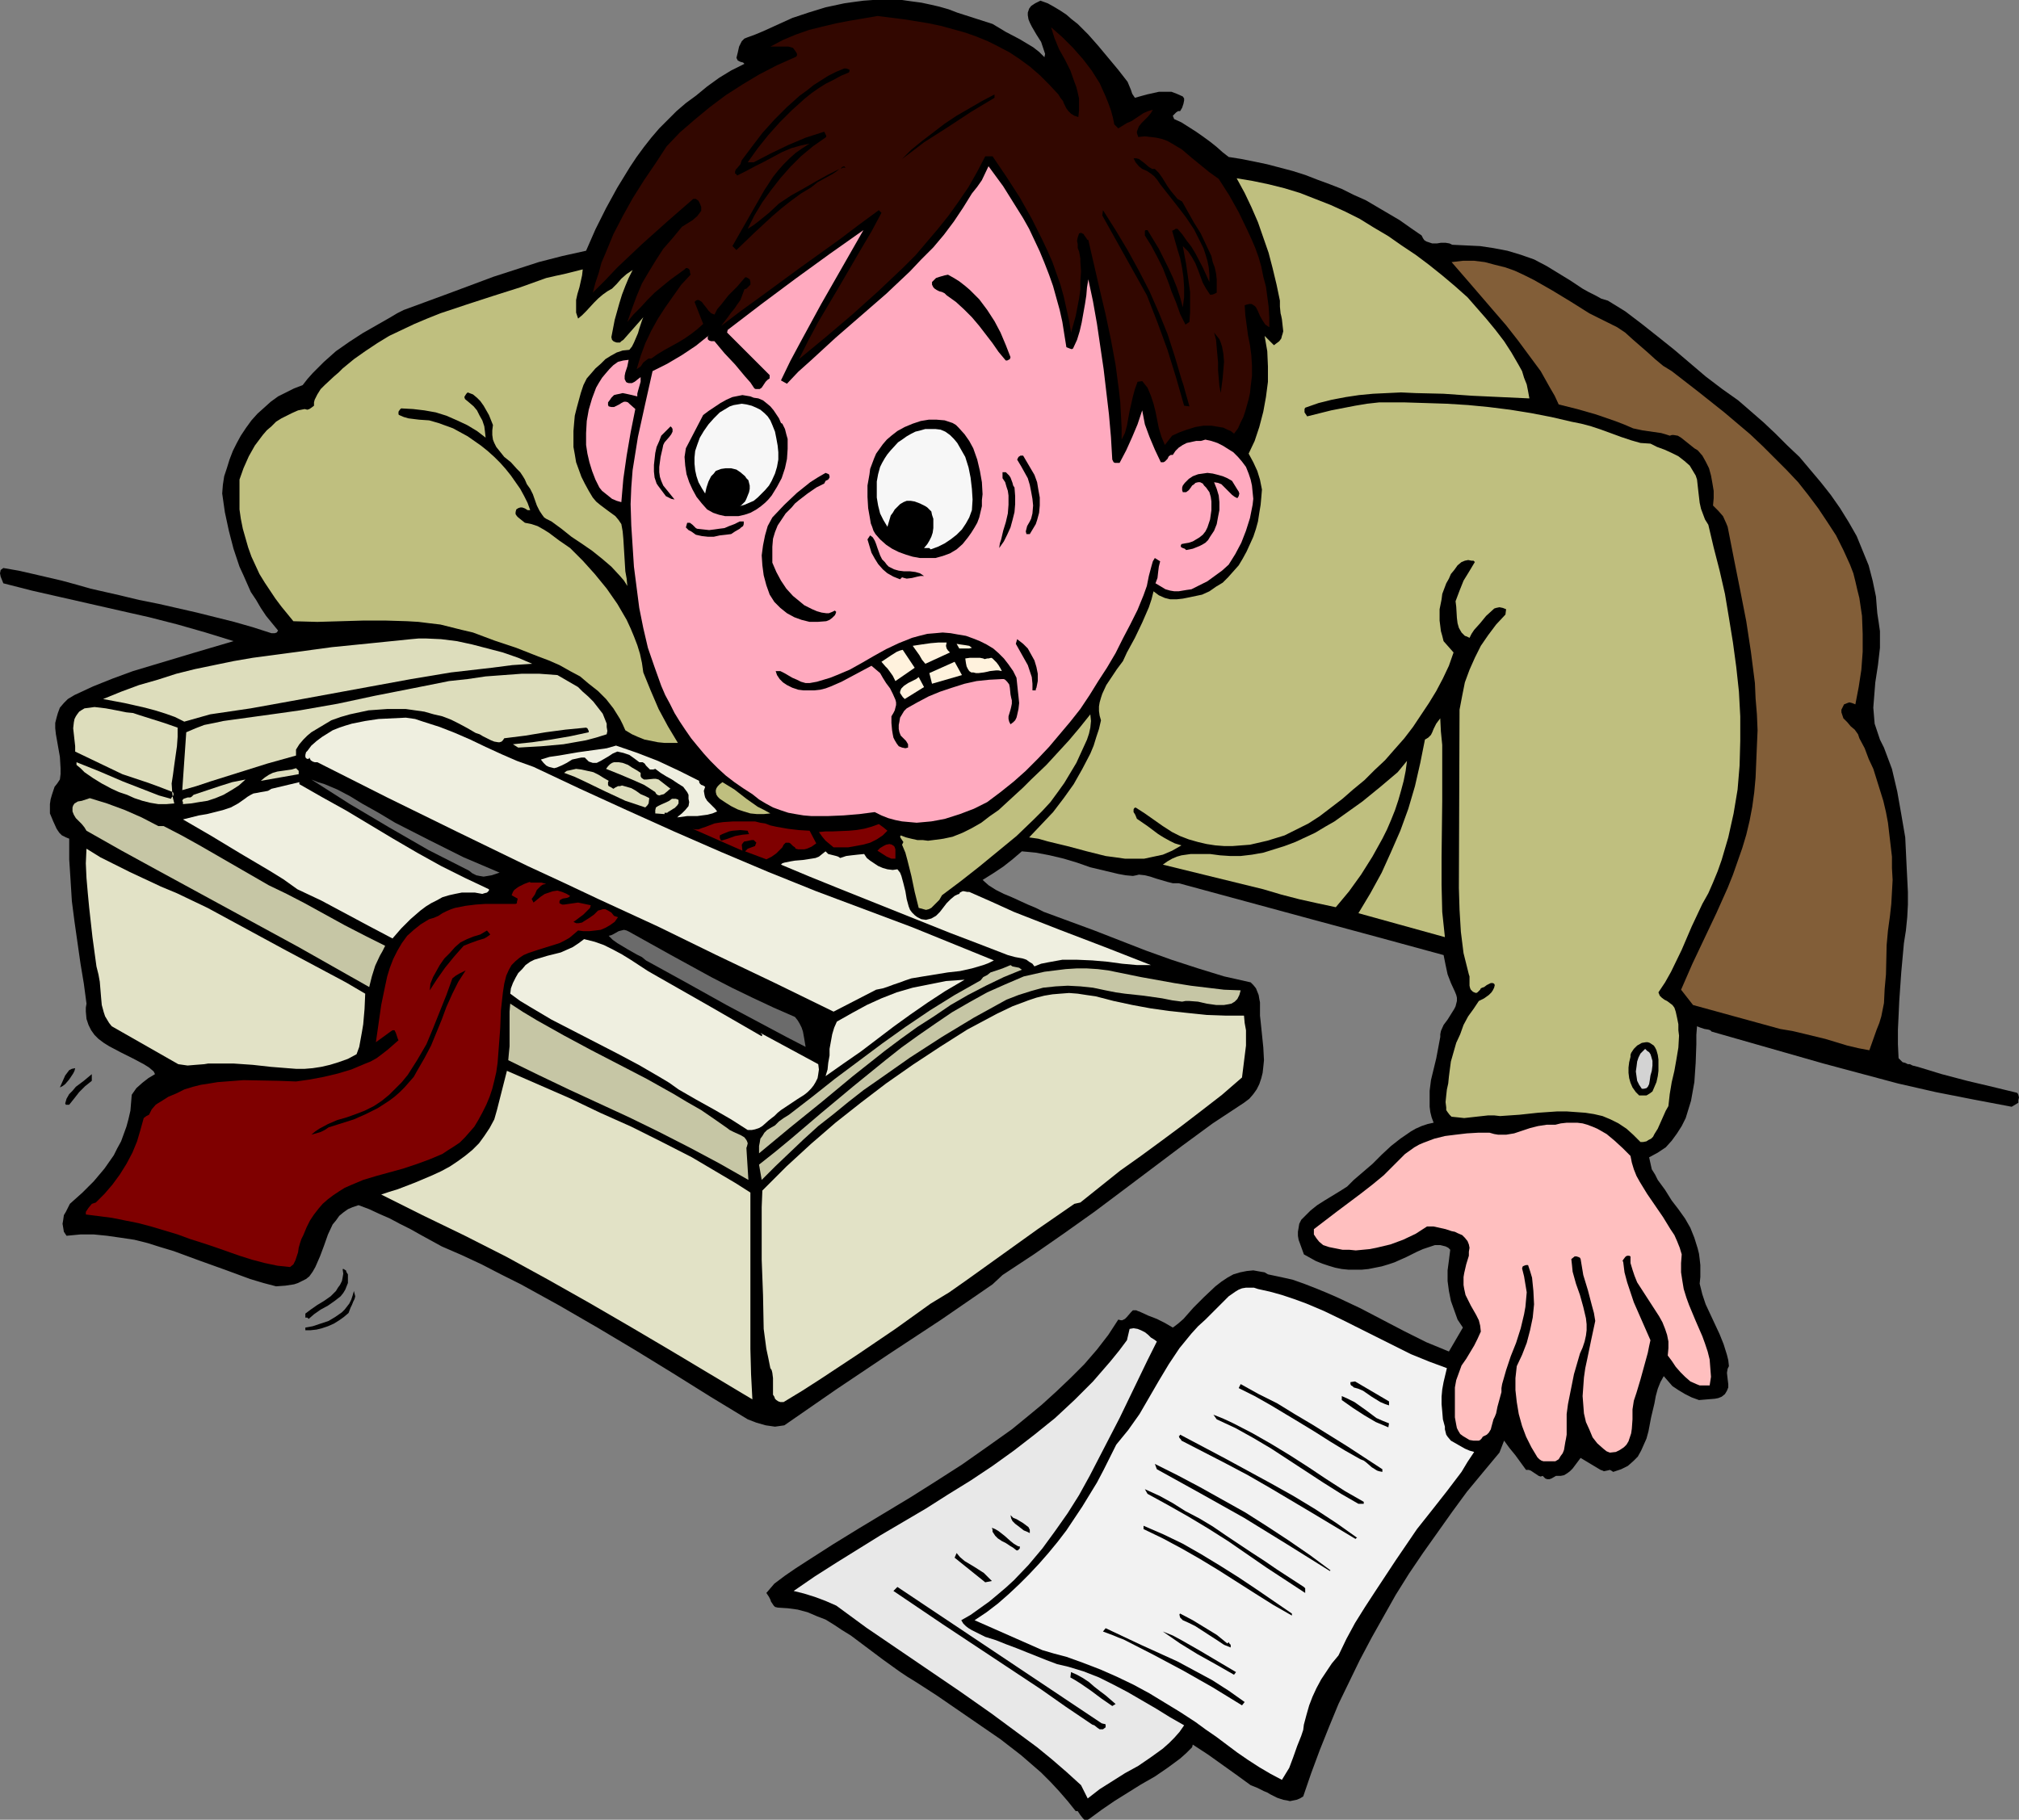
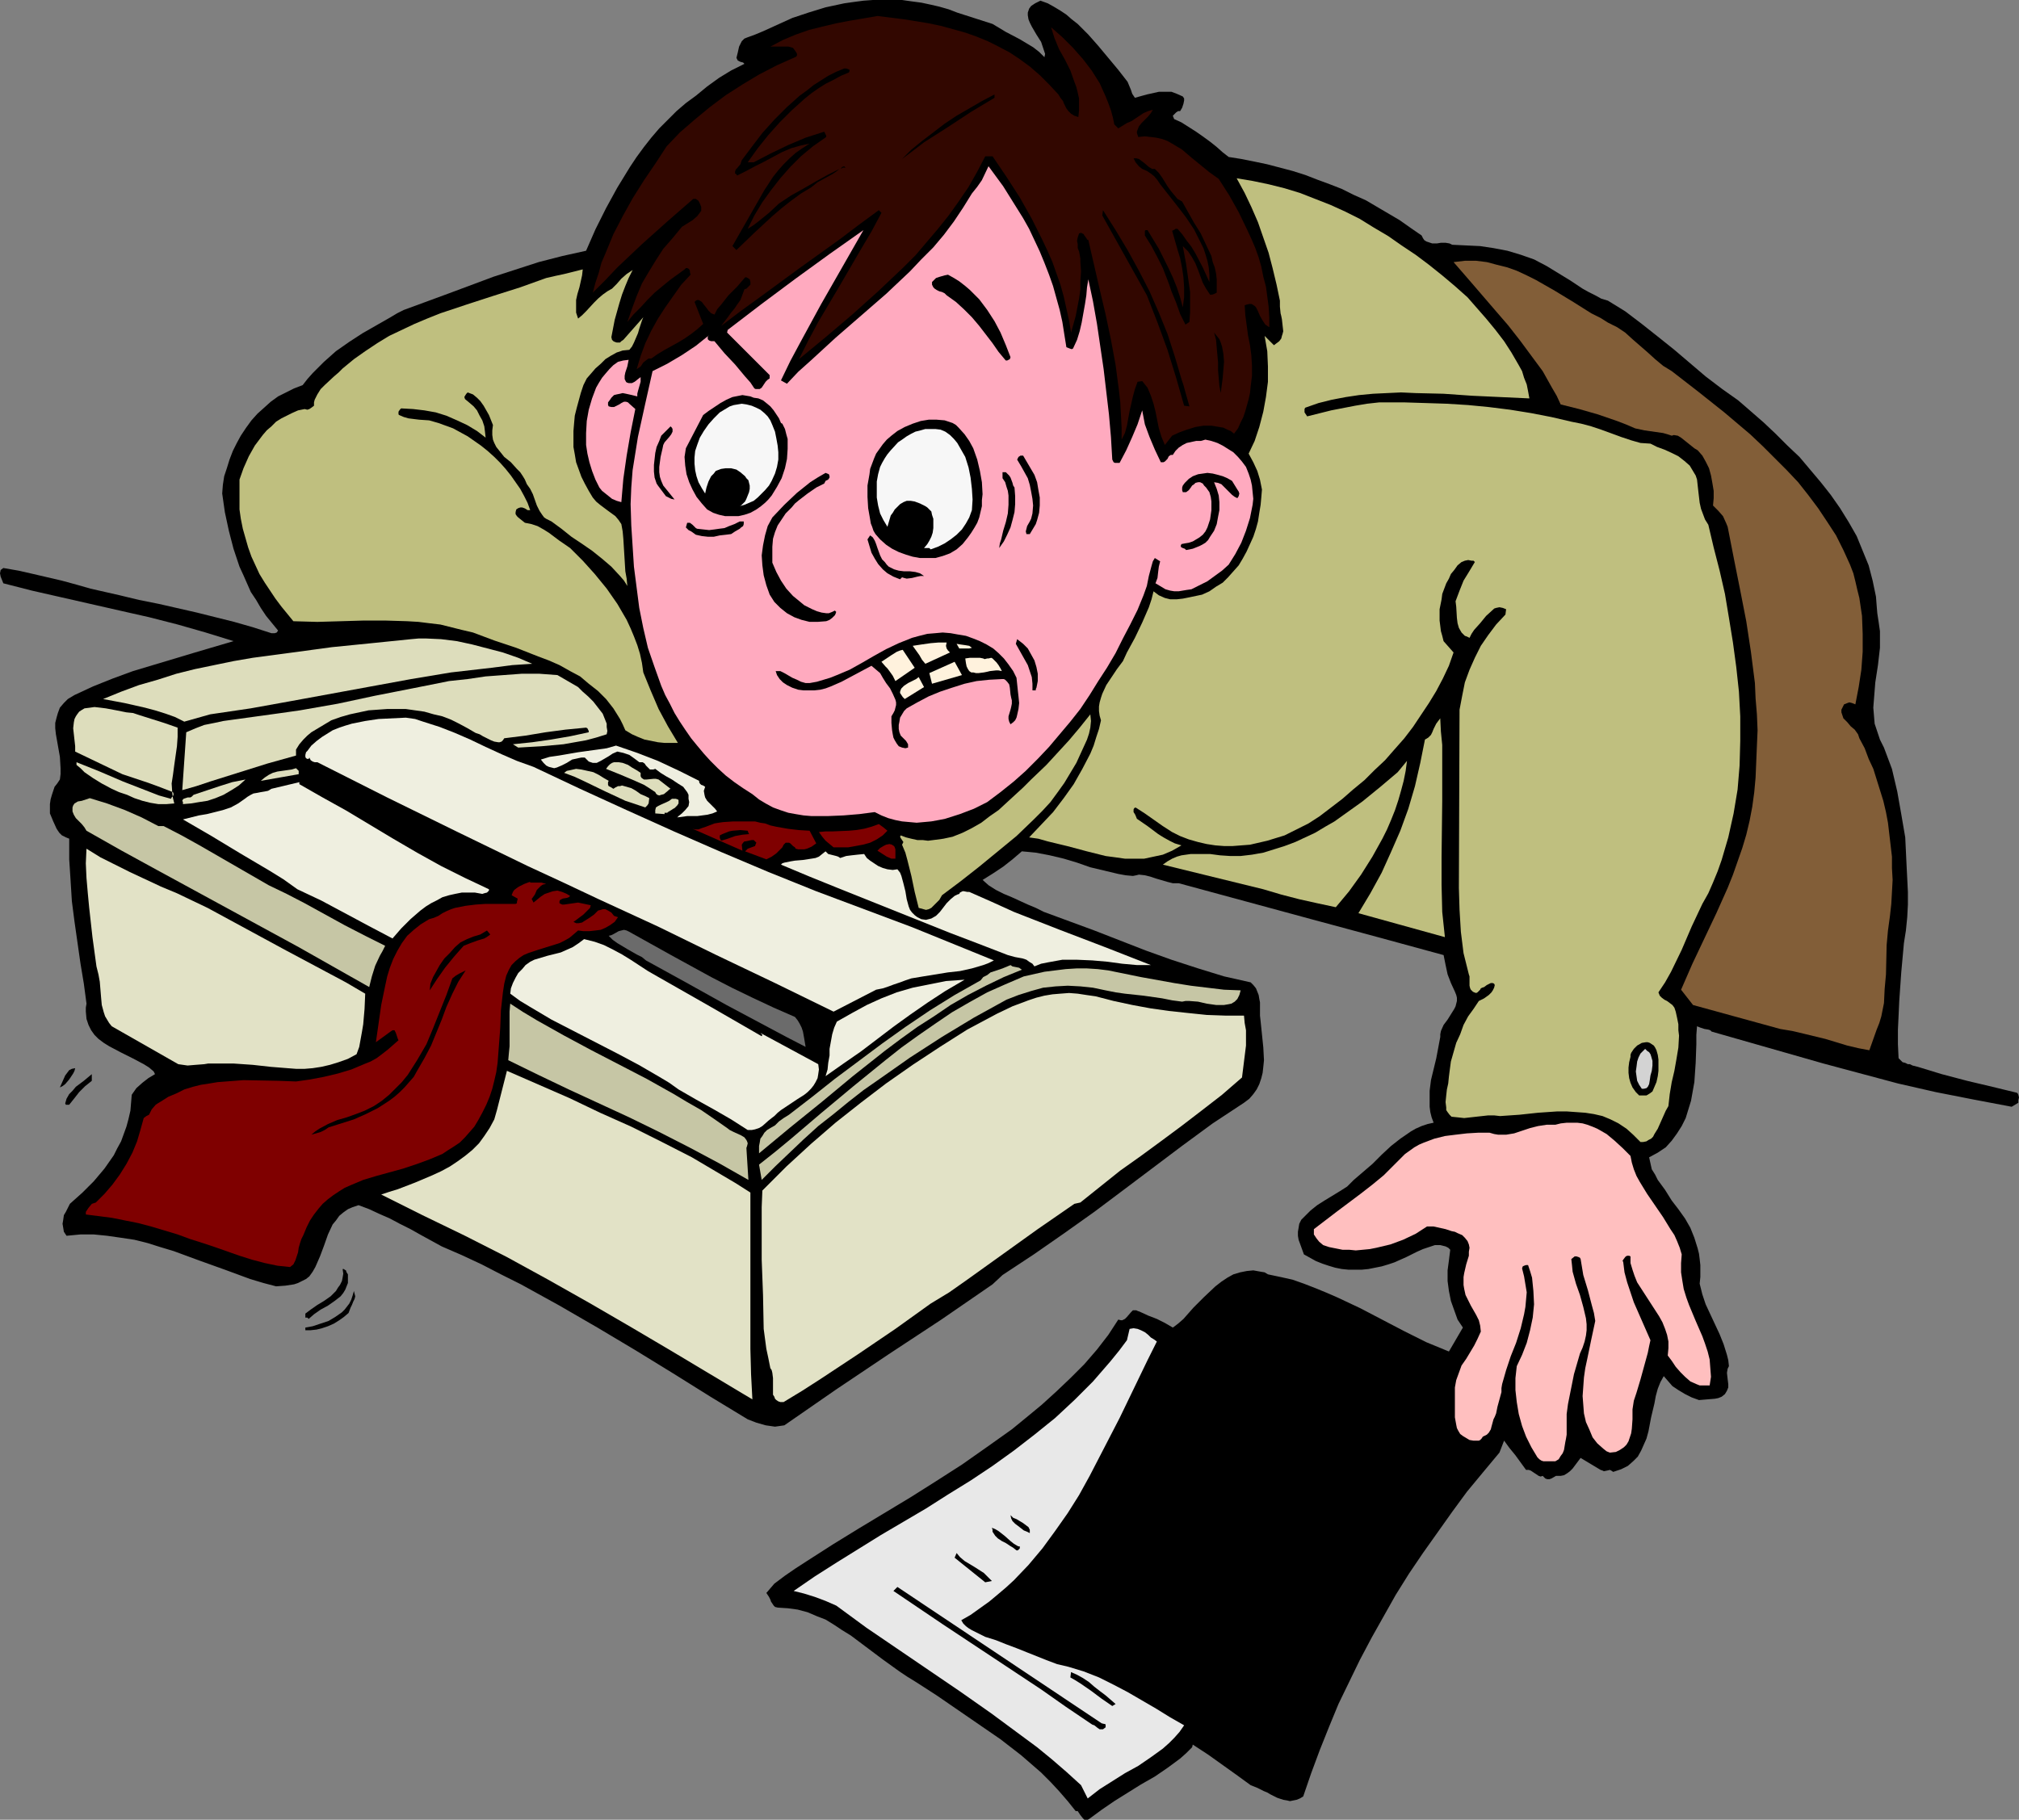
<svg xmlns="http://www.w3.org/2000/svg" xmlns:ns1="http://sodipodi.sourceforge.net/DTD/sodipodi-0.dtd" xmlns:ns2="http://www.inkscape.org/namespaces/inkscape" version="1.0" width="129.766mm" height="116.981mm" id="svg92" ns1:docname="Stuck in Fax 2.wmf">
  <rect width="100%" height="100%" fill="#808080" stroke="none" />
  <ns1:namedview id="namedview92" pagecolor="#ffffff" bordercolor="#000000" borderopacity="0.25" ns2:showpageshadow="2" ns2:pageopacity="0.0" ns2:pagecheckerboard="0" ns2:deskcolor="#d1d1d1" ns2:document-units="mm" />
  <defs id="defs1">
    <pattern id="WMFhbasepattern" patternUnits="userSpaceOnUse" width="6" height="6" x="0" y="0" />
  </defs>
  <path style="fill:#000000;fill-opacity:1;fill-rule:evenodd;stroke:none" d="m 241.107,5.818 3.232,1.939 3.394,1.778 1.616,0.97 1.616,0.97 1.454,1.131 1.293,1.293 0.162,-0.808 -0.323,-0.97 -0.323,-0.97 -0.323,-0.97 -1.131,-1.778 -1.131,-1.939 -0.485,-0.97 -0.323,-0.808 -0.162,-0.97 V 3.07 l 0.323,-0.97 0.485,-0.646 0.97,-0.646 0.646,-0.323 0.646,-0.323 1.778,0.646 1.454,0.808 1.616,0.97 1.454,0.97 1.293,1.131 1.454,1.131 2.586,2.586 2.424,2.747 2.424,2.909 2.424,2.909 2.262,2.909 0.808,1.939 0.323,0.97 0.646,0.97 2.909,-0.808 2.909,-0.646 h 1.454 1.616 l 1.293,0.485 1.454,0.646 0.323,0.485 v 0.485 l -0.162,0.808 -0.323,0.97 -0.485,0.808 h -0.485 l -0.485,0.323 -0.808,0.808 0.323,0.808 1.778,0.808 1.778,1.131 1.778,1.131 1.616,1.131 1.778,1.293 1.616,1.293 1.454,1.293 1.454,1.131 3.07,0.485 3.232,0.646 3.07,0.646 6.141,1.616 3.07,0.97 2.909,1.131 3.07,1.131 2.909,1.131 2.909,1.454 2.909,1.293 2.747,1.616 2.747,1.616 2.747,1.616 2.747,1.939 2.586,1.778 0.323,0.646 0.323,0.485 0.485,0.323 0.485,0.162 0.97,0.323 h 1.131 l 0.97,-0.162 h 1.131 l 0.97,0.162 0.646,0.323 3.394,0.162 3.394,0.162 3.232,0.485 3.394,0.646 3.232,0.97 3.232,1.131 3.07,1.616 2.909,1.778 2.909,1.778 2.909,1.939 1.454,0.808 1.616,0.808 1.454,0.808 1.616,0.485 4.202,2.586 4.04,3.07 3.878,3.07 4.04,3.232 7.595,6.464 4.04,3.07 3.878,2.747 6.141,5.333 2.909,2.747 2.909,2.909 2.909,2.747 2.586,3.07 2.586,3.07 2.424,3.07 2.262,3.232 2.101,3.394 1.939,3.394 1.454,3.555 1.454,3.555 0.97,3.717 0.808,3.878 0.162,2.101 0.162,1.939 0.323,2.101 0.323,2.262 v 2.101 1.939 l -0.485,4.202 -0.646,4.202 -0.323,4.04 -0.162,2.101 0.162,1.939 0.162,1.939 0.646,1.939 0.646,1.939 0.97,1.939 0.97,2.586 0.97,2.586 0.646,2.747 0.646,2.747 0.97,5.494 0.97,5.656 0.162,3.394 0.162,3.394 0.323,6.464 v 3.07 l -0.162,3.07 -0.323,3.232 -0.485,3.07 -0.646,7.11 -0.485,6.949 -0.162,3.555 -0.162,3.394 v 3.555 l 0.162,3.394 0.485,0.485 0.485,0.485 0.646,0.162 0.646,0.323 h 0.485 l 0.646,0.323 0.646,0.162 0.646,0.162 5.818,1.778 6.141,1.616 6.141,1.454 5.979,1.454 0.162,0.162 0.162,0.323 0.162,0.646 -0.162,0.646 v 0.646 l -1.616,0.97 -9.373,-1.778 -9.05,-1.778 -9.211,-2.101 -9.05,-2.424 -9.05,-2.424 -9.05,-2.586 -18.099,-5.171 -0.323,-0.323 -0.485,-0.162 -0.97,-0.162 -0.97,-0.323 -0.808,-0.323 -0.162,2.101 v 2.262 l -0.162,4.525 -0.323,4.686 -0.808,4.525 -0.646,2.101 -0.646,2.101 -0.97,1.939 -1.131,1.778 -1.293,1.778 -1.454,1.616 -1.939,1.293 -2.101,1.131 0.323,1.454 0.323,1.454 0.808,1.293 0.646,1.293 1.778,2.424 0.808,1.293 0.808,1.293 1.616,2.101 1.616,2.262 1.293,2.262 0.97,2.424 0.808,2.586 0.323,1.293 0.162,1.293 0.162,1.454 v 1.454 1.454 l -0.162,1.616 0.646,2.586 0.808,2.424 2.262,4.848 1.131,2.424 0.97,2.424 0.808,2.586 0.323,1.293 0.162,1.454 -0.323,0.646 -0.162,0.97 0.162,1.454 0.162,1.293 v 0.808 l -0.323,0.808 -0.485,0.808 -0.808,0.646 -0.808,0.323 -0.808,0.162 -1.939,0.162 -1.939,0.162 -1.778,-0.646 -1.616,-0.808 -1.616,-0.97 -1.454,-0.97 -2.101,-2.424 -0.808,1.454 -0.646,1.616 -0.485,1.778 -0.323,1.778 -0.808,3.394 -0.646,3.394 -0.485,1.778 -0.646,1.454 -0.646,1.454 -0.808,1.454 -1.131,1.131 -1.293,1.131 -1.616,0.808 -0.97,0.323 -0.97,0.323 -0.485,-0.323 -0.323,-0.162 -0.646,0.162 -0.808,0.162 -0.323,-0.162 -0.485,-0.162 -4.848,-2.909 -0.97,1.293 -0.97,1.293 -0.646,0.646 -0.646,0.485 -0.808,0.485 -0.808,0.162 h -0.646 -0.485 l -1.131,0.646 -0.485,0.162 h -0.485 l -0.485,-0.162 -0.323,-0.323 -0.323,-0.323 -0.485,0.162 -0.485,-0.162 -0.97,-0.646 -0.97,-0.646 -0.485,-0.162 h -0.646 l -1.293,-1.778 -1.293,-1.778 -1.454,-1.778 -1.293,-1.778 -1.131,2.909 -4.04,4.848 -3.878,4.686 -3.555,4.848 -3.555,5.01 -3.555,5.01 -3.394,5.01 -3.232,5.171 -2.909,5.171 -2.909,5.171 -2.909,5.494 -2.586,5.333 -2.586,5.333 -2.262,5.494 -2.262,5.656 -2.101,5.656 -1.939,5.656 -0.808,0.485 -0.808,0.323 -0.808,0.162 -0.808,0.162 -0.646,-0.162 -0.97,-0.162 -1.454,-0.485 -1.616,-0.808 -0.808,-0.485 -0.808,-0.323 -1.616,-0.808 -1.616,-0.646 -3.555,-2.586 -3.394,-2.424 -3.394,-2.424 -3.717,-2.424 -0.162,0.646 -1.454,1.454 -1.454,1.293 -3.07,2.262 -3.07,2.101 -3.394,1.939 -6.464,4.04 -3.07,2.101 -3.07,2.262 -0.323,0.162 h -0.323 -0.485 l -0.323,-0.323 -0.646,-0.808 -0.323,-0.485 -0.323,-0.485 h -0.485 l -1.939,-2.424 -2.101,-2.424 -2.101,-2.262 -2.262,-2.262 -2.424,-2.101 -2.424,-2.101 -5.01,-3.878 -5.171,-3.555 -5.171,-3.555 -5.171,-3.555 -5.01,-3.232 -2.101,-1.293 -1.939,-1.293 -4.04,-2.909 -7.757,-5.818 -2.101,-1.293 -1.939,-1.293 -2.101,-1.293 -2.101,-0.808 -2.262,-0.97 -2.424,-0.646 -2.424,-0.323 -2.424,-0.162 -0.646,-0.162 -0.323,-0.323 -0.323,-0.485 -0.323,-0.485 -0.162,-0.485 -0.323,-0.646 -0.646,-0.97 0.97,-1.131 0.97,-1.131 1.293,-0.97 1.293,-0.97 2.586,-1.778 2.747,-1.778 6.302,-4.04 6.302,-3.878 12.605,-7.595 6.141,-3.878 6.302,-4.04 5.979,-4.202 6.141,-4.363 3.555,-2.909 3.717,-3.07 3.555,-3.232 3.394,-3.232 3.394,-3.394 3.07,-3.555 2.747,-3.555 2.424,-3.717 0.646,0.162 h 0.323 l 0.646,-0.323 0.485,-0.485 0.97,-1.131 0.485,-0.485 h 0.323 0.485 l 0.323,0.162 0.485,0.162 2.101,0.97 2.101,0.808 1.939,0.97 1.939,1.131 1.293,-0.97 1.293,-1.131 2.424,-2.747 2.586,-2.586 2.747,-2.586 1.454,-1.131 1.454,-0.97 1.454,-0.808 1.616,-0.485 1.616,-0.323 1.616,-0.162 1.778,0.323 0.97,0.162 0.808,0.485 3.07,0.646 2.909,0.646 2.747,0.97 2.909,1.131 2.747,1.131 2.586,1.131 5.494,2.586 10.504,5.494 5.494,2.747 2.747,1.131 2.747,1.131 v 0 l 3.394,-5.818 -1.293,-1.939 -0.808,-2.262 -0.808,-2.262 -0.485,-2.424 -0.323,-2.424 v -2.586 l 0.323,-2.424 0.323,-2.586 -0.485,-0.485 -0.646,-0.323 -0.646,-0.162 -0.646,-0.162 h -0.646 -0.646 l -1.454,0.485 -1.454,0.485 -1.454,0.646 -1.293,0.646 -1.293,0.646 -1.454,0.646 -1.454,0.646 -1.454,0.485 -1.616,0.485 -1.616,0.323 -1.616,0.323 -1.616,0.162 h -1.616 -1.616 l -1.616,-0.162 -1.616,-0.323 -1.616,-0.485 -1.454,-0.485 -1.616,-0.646 -1.454,-0.808 -1.454,-0.808 -0.646,-1.778 -0.646,-1.778 -0.162,-0.97 v -0.97 l 0.162,-0.97 0.162,-0.97 0.485,-0.97 0.808,-0.808 1.454,-1.454 1.616,-1.293 1.778,-1.131 3.717,-2.262 1.778,-1.131 1.616,-1.616 2.262,-1.939 2.262,-1.939 2.262,-2.262 2.262,-2.101 2.262,-1.778 2.586,-1.778 1.131,-0.646 1.454,-0.646 1.454,-0.485 1.454,-0.323 -0.485,-1.293 -0.323,-1.293 -0.162,-1.293 v -1.293 -2.586 l 0.323,-2.586 1.293,-5.333 0.485,-2.586 0.485,-2.586 v -0.646 l 0.162,-0.808 0.646,-1.454 0.97,-1.293 0.808,-1.293 0.808,-1.293 0.323,-0.646 0.162,-0.646 0.162,-0.646 v -0.808 l -0.162,-0.646 -0.323,-0.808 -0.97,-2.101 -0.808,-2.101 -0.485,-2.262 -0.485,-2.424 -15.998,-4.363 -16.16,-4.363 -32.158,-8.726 h -1.454 l -1.293,-0.323 -2.747,-0.808 -1.454,-0.485 -1.293,-0.323 -1.454,-0.162 -0.646,0.162 -0.808,0.162 -1.778,-0.162 -1.778,-0.323 -3.394,-0.808 -3.394,-0.808 -3.232,-1.131 -3.232,-0.97 -3.394,-0.808 -3.394,-0.646 -1.616,-0.162 -1.778,-0.162 -2.262,1.939 -2.262,1.778 -2.424,1.616 -2.586,1.616 1.454,1.293 1.778,1.131 1.939,0.97 1.939,0.808 3.878,1.778 1.939,0.808 1.939,0.97 6.141,2.262 6.141,2.262 12.443,4.848 6.302,2.262 6.464,2.101 6.302,1.939 6.464,1.454 0.646,0.646 0.646,0.808 0.323,0.808 0.323,0.808 0.162,0.97 0.162,0.808 v 0.808 0.97 1.454 l 0.162,1.454 0.646,6.302 0.162,3.07 -0.162,1.616 -0.162,1.454 -0.323,1.293 -0.485,1.454 -0.646,1.293 -0.808,1.131 -0.97,1.131 -1.293,0.97 -7.595,5.01 -7.272,5.333 -14.382,10.827 -7.11,5.333 -7.272,5.171 -7.434,5.171 -7.595,5.01 -2.424,2.262 -12.443,8.565 -12.766,8.403 -12.766,8.565 -12.605,8.726 -1.131,0.162 -1.131,0.162 -1.131,-0.162 -1.131,-0.162 -2.262,-0.646 -2.101,-0.808 -9.05,-5.494 -9.05,-5.656 -9.211,-5.656 -9.211,-5.494 -9.211,-5.333 -9.373,-5.171 -4.848,-2.424 -4.686,-2.424 -4.848,-2.262 -4.848,-2.101 -5.01,-2.747 -2.586,-1.454 -2.586,-1.293 -2.424,-1.293 -2.586,-1.131 -2.424,-1.131 -2.586,-0.97 -1.454,0.485 -1.131,0.485 -1.131,0.808 -0.97,0.808 -0.808,1.131 -0.808,0.97 -1.131,2.424 -0.97,2.747 -0.97,2.586 -1.131,2.586 -0.646,1.131 -0.808,1.131 -0.808,0.646 -0.97,0.485 -0.97,0.485 -0.97,0.323 -2.101,0.323 -2.262,0.162 -3.07,-0.808 -3.232,-0.97 -6.141,-2.262 -6.302,-2.262 -6.141,-2.262 -3.232,-0.97 -3.07,-0.97 -3.232,-0.808 -3.232,-0.485 -3.394,-0.485 -3.232,-0.323 h -3.232 l -3.394,0.323 -0.646,-0.97 -0.162,-0.97 -0.162,-0.97 0.162,-0.97 0.162,-1.131 0.485,-0.808 0.97,-1.939 3.07,-2.747 2.747,-2.747 2.586,-3.07 1.131,-1.616 1.131,-1.616 0.808,-1.616 0.97,-1.778 0.646,-1.778 0.646,-1.778 0.485,-1.778 0.485,-2.101 0.162,-1.939 0.162,-1.939 1.131,-1.616 1.454,-1.293 1.454,-1.131 1.616,-0.97 -0.323,-0.646 -1.131,-0.97 -1.293,-0.808 -2.747,-1.454 -2.909,-1.454 -2.747,-1.454 -1.293,-0.808 -1.293,-0.97 -0.97,-0.97 -0.808,-1.131 -0.646,-1.293 -0.485,-1.454 -0.162,-1.778 v -0.97 l 0.162,-0.97 -0.646,-4.848 -0.808,-4.848 -1.454,-10.181 -0.646,-5.01 -0.323,-5.171 -0.323,-5.01 v -5.01 l -0.808,-0.323 -0.97,-0.485 -0.646,-0.646 -0.646,-0.97 -0.808,-1.778 -0.808,-1.939 v -2.262 l 0.162,-1.131 0.323,-1.131 0.323,-0.97 0.323,-0.97 0.646,-0.808 0.646,-0.97 0.162,-1.293 v -1.454 l -0.162,-2.747 -0.485,-2.747 -0.485,-2.747 -0.162,-1.454 v -1.293 l 0.323,-1.293 0.323,-1.131 0.485,-1.293 0.97,-1.131 0.97,-0.97 1.616,-0.97 4.525,-2.101 4.848,-1.939 4.848,-1.778 4.848,-1.454 9.696,-2.909 9.858,-2.909 -6.787,-2.101 -6.787,-1.939 -6.949,-1.778 L 29.088,148.347 14.867,145.115 7.757,143.499 0.808,141.721 0.485,140.913 0.162,140.106 0,139.298 l 0.162,-0.808 0.646,-0.485 3.717,0.646 3.555,0.808 6.949,1.616 3.555,0.97 3.394,0.97 7.11,1.616 4.686,1.131 4.848,0.97 9.211,2.101 4.525,1.131 4.525,1.131 4.525,1.293 4.525,1.454 h 0.808 l 0.485,-0.162 0.323,-0.485 -1.454,-1.778 -1.454,-1.778 -1.293,-1.939 -1.131,-1.939 -1.293,-1.939 -1.778,-4.04 -0.97,-2.101 -1.454,-4.363 -1.131,-4.363 -0.97,-4.525 -0.646,-4.525 0.162,-2.101 0.323,-2.101 0.646,-1.939 0.646,-2.101 0.808,-2.101 0.97,-1.939 0.97,-1.778 1.293,-1.939 1.293,-1.778 1.454,-1.616 1.616,-1.454 1.616,-1.454 1.778,-1.293 1.939,-0.97 1.939,-0.97 2.101,-0.808 1.131,-1.454 1.293,-1.454 2.747,-2.747 2.909,-2.586 3.232,-2.262 3.232,-2.101 3.394,-1.939 3.394,-1.939 1.616,-0.97 1.616,-0.808 10.989,-4.04 10.827,-4.04 5.494,-1.778 5.494,-1.778 5.656,-1.454 5.818,-1.293 2.262,-5.171 2.586,-5.171 2.747,-5.01 3.07,-5.01 1.616,-2.424 1.778,-2.424 1.778,-2.262 1.939,-2.262 2.101,-2.101 2.101,-2.101 2.262,-1.939 2.424,-1.778 2.747,-2.262 2.909,-2.101 2.909,-1.778 1.616,-0.808 1.616,-0.808 -0.162,-0.162 -0.162,-0.162 -0.646,-0.162 -0.646,-0.323 -0.162,-0.323 -0.162,-0.323 0.323,-1.293 0.323,-1.454 0.323,-0.646 0.323,-0.646 0.646,-0.646 0.808,-0.323 1.778,-0.646 1.939,-0.808 3.555,-1.616 3.555,-1.616 1.939,-0.646 1.939,-0.646 2.101,-0.646 2.101,-0.646 2.262,-0.485 2.262,-0.485 2.262,-0.323 2.424,-0.323 L 212.019,0 h 2.424 2.424 2.262 l 2.262,0.323 2.424,0.323 2.262,0.485 2.101,0.485 2.262,0.646 2.101,0.808 z" id="path1" />
  <path style="fill:#320700;fill-opacity:1;fill-rule:evenodd;stroke:none" d="m 257.105,22.947 0.485,0.808 0.646,0.808 0.162,0.485 0.162,0.323 0.485,0.97 0.485,0.646 0.646,0.646 0.808,0.485 0.97,0.323 0.162,-1.616 v -1.454 -1.454 l -0.323,-1.454 -0.323,-1.293 -0.485,-1.293 -0.97,-2.747 -1.293,-2.586 -1.454,-2.586 -1.131,-2.747 -0.808,-2.586 2.747,2.424 2.586,2.586 2.424,2.747 2.101,2.747 1.939,3.07 1.454,3.232 0.646,1.616 0.646,1.778 0.485,1.778 0.323,1.616 0.97,0.97 2.101,-1.293 1.131,-0.485 0.97,-0.646 1.939,-1.293 1.131,-0.485 1.131,-0.323 -0.485,0.808 -0.646,0.808 -0.808,0.808 -0.808,0.808 -0.646,0.808 -0.323,0.808 -0.162,0.485 v 0.323 l 0.162,0.485 0.162,0.485 1.616,-0.162 1.454,0.162 1.293,0.162 1.454,0.323 1.293,0.485 1.131,0.646 2.424,1.454 2.262,1.939 4.363,3.555 2.262,1.616 2.586,4.04 2.262,4.04 2.101,4.363 0.97,2.101 0.97,2.262 0.808,2.262 0.646,2.262 0.485,2.424 0.646,2.424 0.323,2.424 0.323,2.424 0.162,2.586 v 2.424 l -0.485,-0.323 -0.485,-0.323 -0.646,-0.97 -0.646,-1.131 -0.485,-1.131 -0.485,-0.97 -0.323,-0.323 -0.485,-0.323 -0.323,-0.162 h -0.485 l -0.646,0.162 -0.485,0.162 0.162,2.424 0.323,2.424 0.323,2.424 0.485,2.424 0.323,2.424 0.162,2.586 v 2.424 l -0.323,2.586 -0.162,1.616 -0.323,1.454 -0.808,2.909 -0.485,1.454 -0.646,1.293 -0.646,1.454 -0.97,1.293 -0.808,-0.646 -0.808,-0.323 -0.97,-0.485 -0.97,-0.162 -1.939,-0.323 h -1.939 l -1.939,0.323 -2.101,0.646 -1.778,0.646 -1.778,0.808 -1.778,2.262 -0.808,-1.939 -0.646,-2.101 -0.808,-4.04 -0.485,-1.939 -0.646,-1.939 -0.808,-1.939 -0.646,-0.808 -0.646,-0.808 -1.131,0.162 -0.646,1.778 -0.485,1.778 -0.808,3.555 -0.646,3.555 -0.485,1.778 -0.808,1.616 v -2.909 l -0.162,-3.07 -0.162,-3.07 -0.323,-2.909 -0.808,-6.141 -1.131,-6.141 -1.293,-6.141 -1.454,-6.141 -2.747,-11.958 -0.323,-0.162 -0.162,-0.323 -0.485,-0.646 -0.162,-0.323 -0.323,-0.162 -0.323,-0.162 -0.485,0.162 -0.323,0.97 -0.162,0.808 0.162,0.808 v 0.97 l 0.323,0.808 0.162,0.808 0.162,0.97 v 0.808 l 0.162,2.262 -0.162,2.262 v 2.101 l -0.323,2.262 -0.808,4.202 -1.131,4.04 -0.485,-2.909 -0.646,-2.909 -0.646,-2.909 -0.808,-2.909 -0.97,-2.747 -0.97,-2.747 -1.131,-2.586 -1.293,-2.747 -2.586,-5.171 -2.909,-5.171 -3.232,-5.01 -3.394,-5.01 h -1.778 l -1.939,3.717 -2.101,3.717 -2.424,3.555 -2.424,3.394 -2.586,3.232 -2.747,3.232 -2.747,3.232 -2.909,2.909 -3.07,2.909 -3.07,2.909 -6.302,5.656 -6.464,5.494 -6.464,5.333 2.262,-4.525 2.424,-4.525 5.171,-8.726 5.171,-8.888 2.586,-4.363 2.424,-4.525 -0.646,-0.646 -4.848,3.555 -4.686,3.555 -9.696,6.949 -9.696,7.11 -4.686,3.394 -4.686,3.555 1.616,-2.101 0.808,-1.131 0.808,-0.97 0.646,-0.97 0.808,-1.131 0.485,-1.293 0.485,-1.293 0.485,-0.162 0.323,-0.323 0.323,-0.323 0.323,-0.323 v -0.646 l -0.162,-0.646 -0.485,-0.323 -0.323,-0.162 h -0.323 l -1.939,2.262 -2.101,2.101 -1.778,2.262 -0.97,1.131 -0.646,1.293 -0.808,-0.323 -0.646,-0.646 -0.485,-0.646 -0.646,-0.808 -0.485,-0.646 -0.485,-0.323 -0.323,-0.162 h -0.323 l -0.323,0.162 -0.323,0.323 2.101,5.333 -1.454,1.293 -1.454,1.131 -1.616,1.131 -1.616,0.97 -3.232,1.778 -1.616,0.97 -1.616,1.131 h -0.646 l -0.485,0.323 -0.808,0.646 -0.646,0.97 -0.485,0.323 -0.485,0.323 0.97,-3.232 1.131,-3.07 1.454,-3.07 1.616,-2.909 1.778,-2.747 1.939,-2.747 1.939,-2.747 2.262,-2.424 -0.162,-0.646 v -0.323 l -0.162,-0.323 -0.162,-0.162 -0.323,-0.162 h -0.323 l -0.323,0.323 -1.778,1.293 -1.778,1.293 -1.778,1.454 -1.939,1.616 -1.778,1.778 -1.616,1.778 -1.778,1.778 -1.454,1.778 1.131,-3.232 1.131,-3.07 1.293,-3.07 1.616,-2.747 1.778,-2.909 1.778,-2.747 2.262,-2.586 2.262,-2.747 1.293,-0.808 1.293,-0.808 1.131,-0.97 0.485,-0.646 0.485,-0.646 v -0.97 l -0.323,-0.808 -0.323,-0.646 -0.646,-0.485 h -0.646 l -6.302,5.494 -6.141,5.494 -5.979,5.656 -2.909,3.07 -3.07,3.07 0.646,-2.424 0.808,-2.424 0.646,-2.424 0.97,-2.262 1.939,-4.686 2.262,-4.363 2.424,-4.363 2.747,-4.363 2.747,-4.04 2.747,-4.202 3.232,-3.394 3.555,-3.07 3.717,-3.07 3.878,-2.909 4.04,-2.586 4.04,-2.424 4.363,-2.262 4.363,-1.939 0.323,-0.162 0.162,-0.323 v -0.323 l -0.162,-0.323 -0.323,-0.485 -0.485,-0.646 -0.485,-0.162 -0.646,-0.162 h -1.293 -0.808 -0.808 -1.454 l 3.07,-1.616 3.07,-1.293 3.232,-1.131 3.232,-0.808 3.394,-0.808 3.394,-0.646 6.626,-1.131 6.464,0.808 3.07,0.485 2.909,0.485 3.07,0.646 2.909,0.808 2.909,0.808 2.747,0.97 2.747,1.131 2.586,1.293 2.747,1.454 2.424,1.616 2.424,1.778 2.424,2.101 2.262,2.262 z" id="path2" />
  <path style="fill:#000000;fill-opacity:1;fill-rule:evenodd;stroke:none" d="m 206.201,17.614 -1.939,0.808 -1.778,0.97 -1.939,0.97 -1.778,1.131 -1.616,1.131 -1.616,1.293 -3.232,2.909 -2.909,2.909 -2.747,3.07 -2.586,3.232 -2.424,3.394 h 1.454 l 4.04,-2.101 4.363,-2.101 4.202,-1.778 4.525,-1.454 0.162,0.323 0.162,0.323 0.162,0.323 v 0.323 l -3.232,2.262 -2.909,2.424 -2.586,2.586 -2.424,2.747 -2.262,2.909 -2.101,2.909 -1.939,3.232 -1.616,3.232 1.293,-0.808 1.293,-0.97 2.586,-2.101 2.424,-2.262 1.454,-0.97 1.454,-0.97 2.909,-1.616 3.07,-1.778 2.909,-1.616 2.909,-1.454 -0.808,0.646 -0.97,0.646 -3.555,1.939 -0.808,0.646 -0.808,0.646 -2.424,1.454 -2.424,1.778 -2.262,1.778 -2.262,1.939 -4.363,4.04 -4.363,4.202 -0.97,-0.97 1.939,-3.394 1.939,-3.394 1.939,-3.394 1.939,-3.394 2.101,-3.232 1.293,-1.616 1.293,-1.454 1.454,-1.454 1.454,-1.293 1.616,-1.131 1.778,-1.131 -2.262,0.485 -2.262,0.646 -2.262,0.97 -2.101,1.131 -2.101,1.131 -2.262,1.131 -2.101,1.131 -2.262,1.131 -0.162,-0.323 -0.323,-0.162 v -0.485 l 0.162,-0.485 0.323,-0.323 0.808,-0.97 0.162,-0.485 0.162,-0.485 2.424,-3.232 2.586,-3.394 2.909,-3.232 3.07,-3.07 3.07,-2.747 1.778,-1.293 1.616,-1.293 1.778,-1.131 1.778,-1.131 1.939,-0.97 1.939,-0.808 h 0.485 l 0.485,0.162 0.323,0.162 v 0.323 z" id="path3" />
  <path style="fill:#000000;fill-opacity:1;fill-rule:evenodd;stroke:none" d="m 241.592,23.755 -5.656,3.394 -5.656,3.717 -5.818,3.717 -2.747,2.101 -2.586,1.939 2.262,-2.262 2.586,-2.101 2.747,-2.101 2.747,-2.101 2.909,-1.939 3.07,-1.778 3.07,-1.778 3.07,-1.616 z" id="path4" />
  <path style="fill:#000000;fill-opacity:1;fill-rule:evenodd;stroke:none" d="m 280.537,41.046 0.97,0.97 0.808,1.131 1.293,2.101 0.808,1.131 0.808,0.97 0.808,0.97 1.131,0.646 2.909,5.171 1.616,2.586 1.293,2.747 1.293,2.747 0.323,1.454 0.485,1.293 0.323,1.454 0.162,1.454 v 1.616 1.616 l -0.323,0.162 -0.323,0.162 -0.485,0.162 h -0.485 l -0.97,-1.454 -0.808,-1.454 -1.131,-3.07 -0.646,-1.616 -0.808,-1.454 -0.97,-1.454 -1.293,-1.293 0.808,4.363 0.646,4.525 0.323,2.262 v 2.424 2.424 l -0.162,2.424 -0.97,0.646 -1.293,-2.586 -0.97,-2.747 -1.131,-2.747 -0.485,-1.454 -0.485,-1.293 -1.131,-2.909 -1.293,-2.586 -1.454,-2.747 -1.616,-2.586 v -1.131 l 0.162,-0.162 h 0.485 l 2.747,4.525 2.262,4.525 1.131,2.424 0.97,2.424 0.808,2.424 0.646,2.424 0.323,-2.424 v -2.424 l -0.162,-2.424 -0.323,-2.262 -0.485,-2.424 -0.646,-2.101 -1.293,-4.525 0.646,-0.323 0.162,-0.162 h 0.485 l 1.131,1.293 1.131,1.616 1.131,1.454 0.97,1.616 1.778,3.394 1.616,3.555 v -1.778 l -0.162,-1.778 -0.323,-1.616 -0.485,-1.616 -0.485,-1.454 -0.808,-1.616 -1.454,-2.909 -1.939,-2.909 -2.101,-2.747 -4.202,-5.333 -0.323,-0.485 -0.323,-0.485 -0.808,-0.97 -0.808,-0.646 -0.97,-0.646 -1.131,-0.485 -0.808,-0.646 -0.808,-0.97 -0.162,-0.323 -0.323,-0.646 h 0.646 l 0.646,0.162 0.646,0.485 0.646,0.485 1.131,0.97 0.808,0.485 z" id="path5" />
  <path style="fill:#000000;fill-opacity:1;fill-rule:evenodd;stroke:none" d="m 205.393,40.723 h -0.323 -0.323 l -0.485,0.323 0.162,-0.323 0.162,-0.162 0.485,-0.162 0.162,0.162 z" id="path6" />
  <path style="fill:#ffaabf;fill-opacity:1;fill-rule:evenodd;stroke:none" d="m 259.045,84.354 0.808,0.323 0.485,0.162 0.323,-0.162 0.97,-2.101 0.646,-2.101 0.485,-2.101 0.808,-4.525 0.323,-2.101 0.162,-1.939 0.323,-1.939 1.131,5.333 0.97,5.494 0.808,5.494 0.808,5.494 0.646,5.494 0.646,5.494 0.485,5.494 0.323,5.494 0.162,0.323 0.162,0.323 0.323,0.162 h 1.131 l 1.616,-3.07 1.454,-3.232 1.293,-3.07 1.131,-3.394 0.646,3.394 1.131,3.07 1.293,3.07 1.454,3.07 h 0.646 l 0.323,-0.162 0.323,-0.323 0.323,-0.323 0.323,-0.646 0.485,-0.323 h 0.485 l 0.646,-0.97 0.808,-0.808 0.97,-0.646 0.97,-0.485 2.262,-0.485 h 1.131 l 1.131,-0.323 1.454,0.323 1.454,0.485 1.293,0.646 1.293,0.808 1.293,0.808 1.131,1.131 0.97,1.131 0.97,1.293 0.646,1.616 0.485,1.454 0.323,1.454 0.162,1.616 0.162,1.616 -0.162,1.454 -0.323,1.616 -0.323,1.616 -0.97,3.07 -1.131,2.909 -1.454,2.747 -1.616,2.586 -1.616,1.454 -1.778,1.293 -1.778,1.293 -1.939,0.97 -1.939,0.97 -1.131,0.162 -0.97,0.162 -0.97,0.162 h -1.131 l -0.97,-0.162 -1.131,-0.323 -2.424,-1.454 0.485,-1.293 0.162,-1.454 0.162,-1.293 0.323,-1.293 -1.293,-0.808 -0.485,0.808 -0.323,1.131 -0.646,2.424 -0.485,2.424 -0.808,2.262 -1.454,3.555 -1.778,3.555 -1.778,3.394 -1.778,3.555 -2.101,3.555 -2.101,3.232 -2.101,3.394 -2.262,3.394 -2.424,3.07 -2.586,3.07 -2.586,3.07 -2.747,2.909 -2.909,2.909 -2.909,2.586 -3.232,2.586 -3.232,2.424 -3.232,1.616 -3.394,1.293 -3.555,1.131 -1.616,0.323 -1.778,0.323 -1.778,0.162 -1.778,0.162 -1.778,-0.162 -1.778,-0.162 -1.616,-0.323 -1.778,-0.485 -1.616,-0.646 -1.616,-0.808 -3.717,0.485 -3.878,0.323 -3.878,0.162 h -3.878 l -1.939,-0.162 -1.939,-0.323 -1.778,-0.323 -1.939,-0.646 -1.778,-0.646 -1.778,-0.97 -1.616,-0.97 -1.616,-1.293 -2.262,-1.454 -2.101,-1.454 -2.101,-1.616 -1.939,-1.778 -1.778,-1.778 -1.616,-1.778 -1.616,-1.939 -1.454,-1.778 -1.454,-2.101 -1.293,-1.939 -1.293,-2.101 -1.131,-2.262 -1.131,-2.101 -0.97,-2.262 -1.616,-4.525 -1.616,-4.686 -1.131,-4.848 -0.97,-4.848 -0.646,-5.01 -0.646,-5.01 -0.323,-5.01 -0.323,-5.01 -0.162,-5.171 0.162,-4.04 0.323,-4.202 0.646,-4.04 0.646,-4.04 1.778,-8.08 1.778,-7.918 3.555,-1.778 3.555,-2.101 3.394,-2.262 1.616,-1.293 1.616,-1.293 -0.162,0.162 -0.162,0.162 v 0.646 l 0.323,0.323 0.485,0.162 h 0.808 l 2.424,2.909 2.586,2.747 2.424,2.909 1.293,1.454 0.97,1.454 0.323,0.162 h 0.323 0.646 l 0.485,-0.323 0.323,-0.485 0.323,-0.485 0.323,-0.485 0.485,-0.485 0.485,-0.323 v -0.808 l -10.342,-10.342 0.162,-0.646 8.242,-6.302 8.242,-6.141 8.242,-5.979 8.242,-5.818 -5.171,9.049 -5.171,9.049 -5.01,9.211 -2.424,4.525 -2.262,4.686 1.454,0.808 2.747,-2.909 3.07,-2.747 5.979,-5.494 6.141,-5.333 6.141,-5.333 5.818,-5.494 2.747,-2.909 2.909,-2.909 2.586,-3.07 2.424,-3.232 2.262,-3.394 2.101,-3.394 1.293,-1.616 1.131,-1.616 1.616,-3.394 3.555,4.848 3.232,5.171 1.616,2.586 1.454,2.586 1.293,2.747 1.293,2.747 1.131,2.747 1.131,2.909 0.97,2.747 0.808,2.909 0.808,2.909 0.646,2.909 0.485,3.07 z" id="path7" />
  <path style="fill:#bfbf7f;fill-opacity:1;fill-rule:evenodd;stroke:none" d="m 356.489,72.234 2.262,2.586 2.262,2.586 2.262,2.747 2.101,2.747 1.778,2.747 1.778,3.07 0.808,1.454 0.485,1.616 0.646,1.616 0.323,1.616 0.323,1.778 -6.949,-0.323 -6.949,-0.323 -6.949,-0.485 -6.787,-0.162 -3.555,-0.162 -3.394,0.162 -3.394,0.162 -3.394,0.323 -3.232,0.485 -3.394,0.646 -3.232,0.808 -3.232,1.131 -0.162,0.323 v 0.323 0.485 l 0.323,0.485 0.323,0.485 5.818,-1.454 5.818,-1.131 2.909,-0.485 2.909,-0.323 h 3.07 3.232 l 5.171,0.162 5.01,0.162 5.171,0.323 5.01,0.485 5.171,0.646 5.01,0.808 5.01,0.97 4.848,1.131 2.424,0.485 2.424,0.646 2.424,0.808 4.848,1.778 2.424,0.808 2.262,0.646 2.424,0.162 1.616,0.808 1.778,0.646 1.778,0.808 1.616,0.808 1.454,1.131 1.293,1.131 0.485,0.808 0.485,0.808 0.485,0.808 0.323,0.97 0.323,2.909 0.323,2.747 0.323,1.454 0.485,1.293 0.485,1.293 0.808,1.293 1.293,5.494 1.454,5.656 1.293,5.656 0.97,5.818 0.97,5.979 0.808,5.979 0.646,5.979 0.323,5.979 v 5.979 l -0.162,5.979 -0.485,5.818 -0.485,2.909 -0.485,2.909 -0.646,2.909 -0.646,2.909 -0.808,2.747 -0.808,2.747 -0.97,2.747 -1.131,2.747 -1.131,2.586 -1.454,2.586 -2.586,5.494 -2.424,5.656 -2.586,5.333 -1.454,2.586 -1.616,2.424 0.323,0.808 0.485,0.485 0.646,0.485 0.646,0.323 0.646,0.485 0.646,0.485 0.485,0.646 0.323,0.97 0.323,1.454 0.323,1.616 v 1.454 l 0.162,1.293 -0.162,2.909 -0.485,2.909 -0.485,2.747 -0.646,2.747 -0.485,2.909 -0.323,2.909 -0.646,1.131 -0.646,1.454 -1.293,2.909 -0.808,1.293 -0.323,0.646 -0.485,0.485 -0.646,0.323 -0.485,0.323 -0.808,0.162 h -0.646 l -1.778,-1.778 -1.616,-1.454 -1.939,-1.293 -1.939,-0.97 -1.939,-0.808 -2.101,-0.485 -2.101,-0.323 -2.262,-0.162 -2.262,-0.162 h -2.262 l -4.686,0.323 -4.525,0.485 -4.686,0.323 -1.454,-0.162 h -1.454 l -2.909,0.323 -1.454,0.162 -1.454,0.162 -1.454,-0.162 -1.616,-0.162 -0.485,-0.485 -0.485,-0.646 -0.323,-0.485 v -0.646 l -0.162,-1.293 0.162,-1.616 0.162,-1.454 0.323,-1.454 0.162,-1.616 0.162,-1.293 0.323,-2.424 0.646,-2.262 0.646,-2.262 0.97,-2.101 0.808,-2.262 1.131,-2.101 1.293,-1.778 1.293,-1.939 1.293,-0.646 1.131,-0.808 0.646,-0.646 0.323,-0.485 0.323,-0.646 0.162,-0.646 -0.162,-0.323 -0.323,-0.162 h -0.485 l -0.323,0.162 -0.646,0.323 -0.646,0.485 -0.485,0.162 -0.323,0.162 -0.162,0.323 -0.323,0.323 -0.323,0.323 -0.323,0.162 -0.485,-0.162 -0.323,-0.162 -0.485,-0.485 -0.162,-0.323 -0.162,-0.646 v -1.778 -0.485 l -0.162,-0.485 -0.646,-2.586 -0.646,-2.586 -0.323,-2.586 -0.323,-2.586 -0.323,-5.333 -0.162,-5.333 0.162,-43.308 0.646,-3.394 0.646,-3.232 1.131,-3.07 1.293,-2.909 1.454,-2.909 1.778,-2.586 1.939,-2.586 2.262,-2.424 0.162,-1.293 -0.808,-0.323 -0.808,-0.162 -0.808,0.162 -0.485,0.162 -0.162,0.162 -1.778,1.616 -1.454,1.778 -1.454,1.616 -0.646,0.97 -0.485,0.97 -0.646,-0.323 -0.485,-0.162 -0.485,-0.485 -0.323,-0.323 -0.646,-1.131 -0.323,-1.131 -0.162,-1.293 -0.162,-2.747 -0.162,-1.293 0.485,-1.293 0.485,-1.293 0.97,-2.424 1.293,-2.101 1.454,-2.424 -0.323,-0.323 h -0.485 l -0.808,-0.162 -0.808,0.162 -0.808,0.323 -0.97,0.808 -0.808,1.131 -0.808,0.97 -0.485,1.131 -0.646,1.131 -0.485,1.293 -0.485,1.293 -0.162,1.293 -0.485,2.424 v 2.747 l 0.323,2.586 0.323,1.131 0.323,1.293 2.424,2.747 -1.131,3.232 -1.454,3.07 -1.616,3.07 -1.778,2.909 -1.939,2.909 -1.939,2.909 -2.101,2.747 -2.424,2.747 -2.262,2.586 -2.586,2.424 -2.424,2.424 -2.747,2.262 -2.586,2.262 -2.747,2.101 -2.747,2.101 -2.747,1.778 -1.939,0.97 -1.939,0.97 -1.939,0.97 -2.101,0.646 -2.101,0.646 -2.101,0.485 -2.101,0.485 -2.101,0.162 -2.101,0.162 h -2.101 l -2.101,-0.162 -2.101,-0.323 -2.101,-0.485 -2.262,-0.646 -2.101,-0.808 -1.939,-0.97 -2.262,-1.454 -4.363,-3.07 -2.262,-1.454 -0.323,0.162 -0.162,0.323 v 0.323 0.323 l 0.323,0.485 0.162,0.323 0.323,0.808 2.586,1.778 2.586,1.939 1.293,0.808 1.454,0.808 1.293,0.646 1.616,0.485 -2.262,1.293 -2.262,0.97 -2.262,0.485 -2.262,0.485 h -2.262 -2.424 l -2.262,-0.323 -2.424,-0.323 -4.525,-1.131 -4.848,-1.293 -4.686,-1.131 -2.262,-0.646 -2.262,-0.323 2.909,-3.07 2.909,-3.07 2.586,-3.394 2.424,-3.394 2.101,-3.717 1.939,-3.717 0.808,-1.939 0.646,-2.101 0.646,-1.939 0.485,-2.101 -0.323,-1.131 -0.162,-1.131 v -1.131 l 0.162,-0.97 0.323,-1.131 0.323,-0.97 0.97,-2.101 1.293,-1.939 1.293,-1.939 1.454,-1.939 0.97,-2.101 1.939,-3.555 1.778,-3.717 1.616,-3.717 0.646,-1.939 0.485,-1.939 0.646,0.485 0.646,0.485 1.454,0.646 1.293,0.323 h 1.616 l 1.454,-0.162 1.616,-0.323 3.07,-0.646 1.778,-0.808 1.616,-1.131 1.616,-0.97 1.293,-1.293 1.293,-1.454 1.293,-1.454 0.97,-1.616 0.97,-1.778 0.808,-1.778 0.808,-1.778 0.646,-1.939 0.485,-1.778 0.323,-2.101 0.323,-1.939 0.162,-1.778 0.162,-1.939 -0.485,-2.424 -0.646,-2.101 -0.97,-2.101 -1.131,-2.101 1.454,-3.07 1.131,-3.394 0.97,-3.717 0.646,-3.555 0.485,-3.717 v -3.717 l -0.162,-3.717 -0.646,-3.717 2.262,2.262 0.646,-0.485 0.646,-0.485 0.485,-0.646 0.162,-0.646 0.162,-0.485 0.162,-0.646 -0.162,-1.454 -0.162,-1.454 -0.162,-0.808 -0.162,-0.646 -0.162,-1.616 v -1.454 l -0.808,-3.878 -0.97,-4.04 -0.97,-3.717 -1.293,-3.717 -1.293,-3.717 -1.616,-3.717 -1.616,-3.394 -1.939,-3.555 3.878,0.646 3.878,0.808 3.878,0.97 3.717,1.131 3.717,1.454 3.717,1.454 3.555,1.616 3.555,1.778 3.394,2.101 3.555,2.101 3.232,2.262 3.394,2.262 3.232,2.424 3.232,2.586 3.07,2.586 z" id="path8" />
  <path style="fill:#000000;fill-opacity:1;fill-rule:evenodd;stroke:none" d="m 287.001,92.111 0.485,1.454 0.485,1.778 0.97,3.394 -1.293,-0.162 -1.939,-6.787 -2.101,-6.787 -2.424,-6.626 -2.586,-6.626 -10.827,-19.392 0.162,-1.293 3.07,4.848 2.909,4.848 2.747,5.01 2.586,5.01 2.262,5.171 2.101,5.171 1.778,5.494 0.808,2.747 z" id="path9" />
-   <path style="fill:#825e38;fill-opacity:1;fill-rule:evenodd;stroke:none" d="m 390.587,78.375 2.262,1.131 1.939,1.293 1.778,1.616 3.717,3.232 1.778,1.616 1.939,1.616 2.101,1.293 6.464,5.01 6.302,5.01 6.302,5.333 3.07,2.909 2.909,2.909 2.909,2.909 2.747,2.909 2.424,3.07 2.424,3.232 2.262,3.394 2.101,3.232 1.778,3.555 1.616,3.555 0.808,2.101 0.485,1.939 0.485,2.101 0.485,1.939 0.646,4.363 0.162,4.363 v 4.363 l -0.323,4.363 -0.646,4.202 -0.808,4.202 -0.808,-0.323 -0.646,-0.162 -0.485,0.162 -0.808,0.323 -0.323,0.646 -0.323,0.646 v 0.646 l 0.162,0.485 0.162,0.485 0.162,0.485 0.97,0.97 0.808,0.97 0.97,0.808 0.808,1.131 0.162,0.485 0.162,0.485 1.293,2.424 0.97,2.586 1.131,2.424 0.808,2.586 0.808,2.586 0.808,2.586 0.646,2.747 0.485,2.586 0.323,2.747 0.323,2.747 0.323,2.747 v 2.747 l 0.162,2.909 -0.162,2.909 -0.162,2.909 -0.323,2.909 -0.485,3.555 -0.323,3.555 -0.162,7.11 -0.323,3.555 -0.162,3.394 -0.646,3.232 -0.485,1.616 -0.646,1.616 -1.778,5.01 -2.586,-0.485 -2.747,-0.646 -5.333,-1.616 -5.333,-1.293 -2.747,-0.646 -2.909,-0.485 -21.17,-5.818 -2.909,-3.717 2.747,-6.302 2.909,-6.141 2.909,-6.141 2.747,-6.141 1.293,-3.232 1.131,-3.232 1.131,-3.232 0.97,-3.232 0.808,-3.394 0.646,-3.394 0.485,-3.555 0.323,-3.555 0.162,-3.878 0.162,-3.878 0.162,-3.717 -0.162,-3.878 -0.323,-3.878 -0.162,-3.717 -0.97,-7.595 -1.131,-7.434 -1.454,-7.434 -1.454,-7.272 -1.454,-7.434 -0.162,-0.808 -0.323,-0.808 -0.808,-1.778 -1.131,-1.293 -1.293,-1.293 0.162,-1.778 v -1.778 l -0.323,-1.939 -0.323,-1.778 -0.485,-1.778 -0.808,-1.616 -0.808,-1.454 -1.131,-1.293 -0.808,-0.485 -0.808,-0.646 -0.808,-0.646 -0.808,-0.646 -0.808,-0.646 -0.808,-0.485 -0.97,-0.162 h -0.485 l -0.485,0.162 -0.97,-0.323 -1.131,-0.323 -2.262,-0.323 -2.262,-0.323 -2.262,-0.485 -2.262,-0.97 -2.101,-0.808 -4.686,-1.616 -4.525,-1.293 -4.525,-1.131 -0.97,-2.101 -1.131,-1.939 -2.262,-4.04 -2.747,-3.717 -2.747,-3.717 -2.909,-3.717 -3.07,-3.555 -5.979,-6.949 -4.202,-4.848 v 0 l 2.747,-0.323 h 2.747 l 2.586,0.323 2.424,0.646 2.586,0.646 2.262,0.808 2.424,1.131 2.262,1.131 4.525,2.586 4.525,2.747 4.363,2.747 2.262,1.131 z" id="path10" />
+   <path style="fill:#825e38;fill-opacity:1;fill-rule:evenodd;stroke:none" d="m 390.587,78.375 2.262,1.131 1.939,1.293 1.778,1.616 3.717,3.232 1.778,1.616 1.939,1.616 2.101,1.293 6.464,5.01 6.302,5.01 6.302,5.333 3.07,2.909 2.909,2.909 2.909,2.909 2.747,2.909 2.424,3.07 2.424,3.232 2.262,3.394 2.101,3.232 1.778,3.555 1.616,3.555 0.808,2.101 0.485,1.939 0.485,2.101 0.485,1.939 0.646,4.363 0.162,4.363 v 4.363 l -0.323,4.363 -0.646,4.202 -0.808,4.202 -0.808,-0.323 -0.646,-0.162 -0.485,0.162 -0.808,0.323 -0.323,0.646 -0.323,0.646 v 0.646 l 0.162,0.485 0.162,0.485 0.162,0.485 0.97,0.97 0.808,0.97 0.97,0.808 0.808,1.131 0.162,0.485 0.162,0.485 1.293,2.424 0.97,2.586 1.131,2.424 0.808,2.586 0.808,2.586 0.808,2.586 0.646,2.747 0.485,2.586 0.323,2.747 0.323,2.747 0.323,2.747 v 2.747 l 0.162,2.909 -0.162,2.909 -0.162,2.909 -0.323,2.909 -0.485,3.555 -0.323,3.555 -0.162,7.11 -0.323,3.555 -0.162,3.394 -0.646,3.232 -0.485,1.616 -0.646,1.616 -1.778,5.01 -2.586,-0.485 -2.747,-0.646 -5.333,-1.616 -5.333,-1.293 -2.747,-0.646 -2.909,-0.485 -21.17,-5.818 -2.909,-3.717 2.747,-6.302 2.909,-6.141 2.909,-6.141 2.747,-6.141 1.293,-3.232 1.131,-3.232 1.131,-3.232 0.97,-3.232 0.808,-3.394 0.646,-3.394 0.485,-3.555 0.323,-3.555 0.162,-3.878 0.162,-3.878 0.162,-3.717 -0.162,-3.878 -0.323,-3.878 -0.162,-3.717 -0.97,-7.595 -1.131,-7.434 -1.454,-7.434 -1.454,-7.272 -1.454,-7.434 -0.162,-0.808 -0.323,-0.808 -0.808,-1.778 -1.131,-1.293 -1.293,-1.293 0.162,-1.778 v -1.778 l -0.323,-1.939 -0.323,-1.778 -0.485,-1.778 -0.808,-1.616 -0.808,-1.454 -1.131,-1.293 -0.808,-0.485 -0.808,-0.646 -0.808,-0.646 -0.808,-0.646 -0.808,-0.646 -0.808,-0.485 -0.97,-0.162 l -0.485,0.162 -0.97,-0.323 -1.131,-0.323 -2.262,-0.323 -2.262,-0.323 -2.262,-0.485 -2.262,-0.97 -2.101,-0.808 -4.686,-1.616 -4.525,-1.293 -4.525,-1.131 -0.97,-2.101 -1.131,-1.939 -2.262,-4.04 -2.747,-3.717 -2.747,-3.717 -2.909,-3.717 -3.07,-3.555 -5.979,-6.949 -4.202,-4.848 v 0 l 2.747,-0.323 h 2.747 l 2.586,0.323 2.424,0.646 2.586,0.646 2.262,0.808 2.424,1.131 2.262,1.131 4.525,2.586 4.525,2.747 4.363,2.747 2.262,1.131 z" id="path10" />
  <path style="fill:#bfbf7f;fill-opacity:1;fill-rule:evenodd;stroke:none" d="m 141.561,65.447 -0.162,1.454 -0.323,1.454 -0.323,1.454 -0.485,1.616 -0.323,1.454 v 1.616 1.454 l 0.485,1.454 0.97,-0.808 0.97,-0.97 1.939,-2.101 0.97,-0.97 1.131,-0.97 1.131,-0.808 1.131,-0.646 1.131,-1.131 1.131,-1.293 1.293,-1.131 1.454,-0.97 -0.97,1.939 -0.808,1.939 -0.808,2.101 -0.646,2.101 -1.131,4.04 -0.808,4.202 0.162,0.646 0.323,0.323 0.323,0.162 0.485,0.162 h 0.323 0.485 l 0.323,-0.323 0.485,-0.323 4.848,-5.494 -0.323,0.808 -0.323,0.97 -0.323,0.97 -0.323,1.131 -0.97,2.262 -0.485,0.97 -0.646,0.808 -1.616,0.162 -1.454,0.485 -1.454,0.808 -1.293,0.808 -1.131,1.131 -1.293,1.131 -0.97,1.131 -1.131,1.293 -0.808,1.616 -0.646,1.939 -0.485,1.778 -0.485,1.778 -0.485,1.939 -0.162,1.778 -0.162,1.939 v 1.939 1.939 l 0.323,1.778 0.323,1.939 0.646,1.778 0.646,1.778 0.808,1.616 0.97,1.778 0.97,1.616 0.808,0.97 0.97,0.808 1.939,1.454 1.778,1.293 0.808,0.97 0.646,0.97 0.323,1.778 0.162,1.778 0.485,7.918 0.323,1.778 0.162,1.778 -0.808,-1.293 -0.97,-1.131 -2.101,-2.262 -2.262,-1.939 -2.424,-1.939 -2.586,-1.778 -2.424,-1.616 -2.424,-1.939 -2.424,-1.778 -0.646,-0.323 -0.646,-0.323 -0.485,-0.323 -0.485,-0.646 -0.646,-0.97 -0.646,-1.293 -0.97,-2.747 -0.646,-1.293 -0.808,-1.131 -0.485,-1.131 -0.485,-0.808 -0.646,-0.97 -0.808,-0.808 -1.454,-1.616 -1.616,-1.293 -1.293,-1.616 -0.646,-0.808 -0.485,-0.97 -0.323,-0.808 -0.162,-1.131 v -1.131 l 0.162,-1.293 -0.97,-2.424 -0.646,-1.131 -0.646,-1.131 -0.808,-1.131 -0.808,-0.808 -0.97,-0.808 -1.293,-0.485 -0.323,0.323 -0.323,0.485 -0.162,0.323 0.162,0.485 0.97,0.808 1.131,0.97 0.808,0.97 0.646,1.293 0.646,1.131 0.485,1.454 0.162,1.293 0.162,1.454 -2.101,-1.616 -2.424,-1.454 -2.424,-1.131 -2.586,-1.131 -2.586,-0.808 -2.747,-0.485 -2.747,-0.323 -2.909,-0.162 -0.323,0.323 -0.323,0.485 v 0.323 0.323 l 0.162,0.162 1.131,0.485 1.131,0.323 2.586,0.323 2.424,0.162 1.131,0.323 1.131,0.323 1.778,0.646 1.778,0.646 1.778,0.97 1.778,0.97 1.616,1.131 1.616,1.131 1.616,1.293 1.616,1.454 1.454,1.454 1.293,1.454 1.293,1.616 1.131,1.616 1.131,1.616 0.97,1.778 0.808,1.616 0.646,1.778 h -0.323 -0.323 l -0.485,-0.323 -0.323,-0.162 -0.485,-0.162 h -0.485 l -0.485,0.162 -0.485,0.323 -0.162,0.646 v 0.485 l 0.323,0.485 0.323,0.323 0.808,0.646 0.808,0.646 1.616,0.323 1.454,0.485 1.454,0.808 1.293,0.808 2.586,1.939 2.586,1.778 3.07,3.07 2.909,3.232 2.909,3.555 2.586,3.717 1.131,1.939 1.131,1.939 0.97,2.101 0.808,1.939 0.808,2.101 0.646,2.101 0.485,2.262 0.323,2.262 1.778,4.363 1.939,4.525 2.262,4.202 2.424,4.04 h -1.616 -1.616 l -1.616,-0.162 -1.616,-0.323 -1.616,-0.323 -1.616,-0.646 -1.454,-0.646 -1.616,-0.97 -0.646,-1.454 -0.646,-1.293 -1.616,-2.586 -1.778,-2.262 -1.939,-1.939 -2.262,-1.778 -2.101,-1.778 -2.424,-1.293 -2.586,-1.454 -2.586,-1.131 -2.586,-0.97 -5.333,-2.101 -5.333,-1.778 -5.171,-1.939 -2.747,-0.646 -2.586,-0.646 -2.586,-0.646 -2.747,-0.323 -2.586,-0.323 -2.747,-0.162 -5.333,-0.162 H 88.234 l -5.494,0.162 -5.656,0.162 -5.818,-0.162 -1.454,-1.778 -1.454,-1.778 -1.454,-1.939 -1.293,-1.939 -1.293,-1.939 -1.293,-2.101 -0.97,-2.101 -0.97,-2.101 -0.808,-2.262 -0.646,-2.262 -0.646,-2.262 -0.485,-2.424 -0.323,-2.262 v -2.424 -2.424 -2.424 l 0.97,-2.747 1.293,-2.909 1.454,-2.586 0.97,-1.293 0.97,-1.293 0.97,-1.131 1.131,-0.97 1.131,-1.131 1.293,-0.808 1.293,-0.646 1.293,-0.646 1.454,-0.646 1.616,-0.323 0.646,0.162 0.485,-0.162 0.485,-0.323 0.646,-0.485 v -0.808 l 0.162,-0.646 0.646,-1.293 0.808,-1.293 0.97,-0.97 2.262,-2.101 1.131,-0.97 0.97,-0.97 2.747,-2.262 2.747,-1.939 2.909,-1.939 2.909,-1.778 3.07,-1.454 3.07,-1.454 3.07,-1.293 3.232,-1.293 6.302,-2.101 6.464,-2.101 6.626,-2.101 6.302,-2.262 2.101,-0.485 2.262,-0.485 z" id="path11" />
  <path style="fill:#000000;fill-opacity:1;fill-rule:evenodd;stroke:none" d="m 245.47,86.778 -0.162,0.485 -0.323,0.162 -0.323,0.162 h -0.323 l -0.162,-0.162 -1.616,-1.939 -1.454,-2.101 -3.232,-4.202 -1.778,-2.101 -1.939,-1.939 -1.939,-1.778 -2.262,-1.616 -0.485,-0.485 -0.646,-0.323 -0.646,-0.162 -0.646,-0.323 -0.485,-0.323 -0.323,-0.323 -0.323,-0.646 v -0.646 l 0.485,-0.485 0.485,-0.485 0.97,-0.323 1.131,-0.323 0.808,-0.162 1.454,0.808 1.293,0.808 1.454,1.131 1.131,0.97 1.131,1.131 1.131,1.131 1.939,2.586 1.778,2.747 1.454,2.747 1.293,3.07 z" id="path12" />
  <path style="fill:#000000;fill-opacity:1;fill-rule:evenodd;stroke:none" d="m 296.536,95.504 -0.323,-1.778 -0.323,-3.717 v -1.939 l -0.323,-3.555 -0.162,-1.939 -0.485,-1.778 0.646,0.808 0.646,0.808 0.323,0.808 0.323,0.97 0.323,1.778 0.162,1.939 -0.162,1.939 -0.162,1.939 z" id="path13" />
  <path style="fill:#ffaabf;fill-opacity:1;fill-rule:evenodd;stroke:none" d="m 152.712,87.425 -0.162,0.808 -0.162,0.808 -0.485,1.454 -0.162,0.808 v 0.808 l 0.323,0.646 0.162,0.162 0.485,0.162 h 0.485 0.323 l 0.646,-0.323 0.808,-0.646 0.646,-0.485 v 0.646 0.485 l -0.323,1.131 -0.323,1.131 -0.162,0.646 v 0.646 l -1.293,-0.323 -1.454,-0.323 -0.808,-0.162 -0.646,0.162 -0.808,0.162 -0.646,0.162 -0.323,0.323 -0.323,0.323 -0.323,0.485 -0.485,0.646 v 0.323 0.323 l 0.162,0.323 0.646,0.162 h 0.646 l 1.293,-0.646 0.485,-0.323 0.646,-0.323 h 0.485 l 0.485,0.162 0.323,0.323 1.454,1.293 -1.131,5.656 -0.97,5.656 -0.808,5.656 -0.485,5.656 -1.131,-0.323 -1.131,-0.485 -0.808,-0.646 -0.808,-0.646 -0.808,-0.646 -0.646,-0.808 -0.97,-1.939 -0.808,-2.101 -0.646,-2.101 -0.485,-2.101 -0.323,-2.101 v -2.909 l 0.162,-2.909 0.485,-2.747 0.808,-2.747 0.97,-2.586 0.646,-1.131 0.808,-1.293 0.808,-0.97 0.97,-1.131 0.97,-0.97 1.131,-0.808 0.646,-0.162 0.646,-0.162 z" id="path14" />
  <path style="fill:#000000;fill-opacity:1;fill-rule:evenodd;stroke:none" d="m 189.718,102.776 0.323,0.162 0.162,0.323 0.485,0.97 0.162,0.646 0.162,0.646 0.323,1.131 v 2.424 l -0.162,2.424 -0.485,2.262 -0.808,2.424 -1.131,2.101 -1.293,2.101 -0.808,0.97 -0.808,0.808 -0.97,0.808 -1.131,0.808 -1.454,0.808 -1.454,0.485 -1.454,0.323 h -1.616 -1.616 l -1.454,-0.323 -1.454,-0.485 -1.454,-0.808 -1.293,-1.454 -1.293,-1.616 -0.97,-1.778 -0.808,-1.778 -0.646,-1.939 -0.323,-2.101 -0.162,-2.101 0.323,-2.101 4.202,-8.08 1.293,-0.97 1.454,-0.97 1.454,-0.97 1.454,-0.808 1.454,-0.646 1.616,-0.323 0.808,-0.162 0.97,0.162 0.97,0.162 0.808,0.323 1.131,0.162 1.131,0.485 0.808,0.646 0.97,0.808 0.808,0.97 0.646,0.97 0.646,0.97 z" id="path15" />
  <path style="fill:#f7f7f7;fill-opacity:1;fill-rule:evenodd;stroke:none" d="m 187.617,103.261 0.646,1.616 0.323,1.616 0.323,1.778 0.162,1.616 v 1.778 l -0.323,1.778 -0.485,1.616 -0.808,1.778 -0.646,1.131 -0.97,1.131 -0.808,0.808 -0.97,0.97 -0.97,0.808 -1.131,0.485 -1.131,0.485 -1.131,0.323 0.323,-0.162 0.485,-0.485 0.485,-0.485 0.323,-0.646 0.323,-0.808 0.323,-0.808 0.162,-0.808 v -0.808 l -0.162,-0.646 -0.162,-0.646 -0.485,-0.485 -0.323,-0.485 -1.131,-0.97 -0.97,-0.646 -1.293,-0.323 h -1.293 l -1.131,0.162 -1.293,0.485 -0.485,0.646 -0.646,0.646 -0.646,1.293 -0.485,1.454 -0.323,1.454 -0.808,-1.293 -0.808,-1.454 -0.485,-1.454 -0.323,-1.454 -0.162,-1.616 v -1.454 l 0.162,-1.616 0.485,-1.454 0.646,-1.778 0.97,-1.616 1.131,-1.616 1.293,-1.454 1.454,-1.454 1.616,-0.97 0.808,-0.485 0.97,-0.323 0.97,-0.162 0.97,-0.162 1.131,0.162 1.293,0.323 1.131,0.485 0.97,0.485 0.97,0.808 0.808,0.808 0.646,0.97 z" id="path16" />
  <path style="fill:#000000;fill-opacity:1;fill-rule:evenodd;stroke:none" d="m 236.421,108.917 0.97,2.747 0.646,2.747 0.485,2.747 0.162,2.909 -0.162,1.454 v 1.454 l -0.646,2.747 -0.485,1.293 -0.646,1.131 -0.808,1.293 -0.808,1.131 -0.646,0.808 -0.646,0.808 -1.454,1.293 -1.616,0.97 -1.778,0.646 -1.778,0.485 h -1.778 -1.939 l -1.778,-0.323 -1.616,-0.485 -1.778,-0.646 -1.616,-0.808 -1.454,-0.97 -1.454,-1.293 -1.131,-1.293 -0.485,-0.808 -0.323,-0.97 -0.323,-0.808 -0.162,-0.97 -0.485,-2.747 -0.162,-2.747 v -2.747 l 0.485,-2.747 0.162,-1.293 0.485,-1.293 0.485,-1.293 0.485,-1.131 0.808,-1.131 0.808,-1.131 0.97,-1.131 1.131,-0.97 1.454,-1.131 1.778,-0.97 1.939,-0.808 1.939,-0.646 1.939,-0.323 h 1.939 l 1.939,0.162 1.939,0.646 0.808,0.485 0.646,0.646 1.454,1.616 1.131,1.616 z" id="path17" />
  <path style="fill:#000000;fill-opacity:1;fill-rule:evenodd;stroke:none" d="m 160.953,108.917 -0.485,2.101 -0.323,2.424 v 1.293 l 0.162,1.131 0.323,0.97 0.485,1.131 2.747,3.394 -0.808,-0.162 -0.646,-0.323 -0.646,-0.323 -0.485,-0.646 -0.97,-1.293 -0.485,-0.646 -0.323,-0.485 -0.485,-1.454 -0.162,-1.454 v -1.616 l 0.162,-1.454 0.162,-1.454 0.323,-1.454 0.646,-1.454 0.485,-1.293 2.262,-2.262 0.323,0.323 0.162,0.323 v 0.646 l -0.323,0.646 -0.485,0.646 -1.131,1.293 -0.323,0.646 z" id="path18" />
  <path style="fill:#f7f7f7;fill-opacity:1;fill-rule:evenodd;stroke:none" d="m 229.633,104.877 1.131,0.808 0.97,0.97 0.808,0.97 0.646,1.131 0.646,1.131 0.646,1.131 0.808,2.586 0.485,2.424 0.323,2.747 0.162,2.586 -0.162,2.586 -0.646,1.778 -0.808,1.454 -0.97,1.454 -1.293,1.293 -1.454,1.131 -1.454,0.97 -1.616,0.808 -1.778,0.646 -0.323,-0.323 h -0.323 -0.485 -0.485 l 0.808,-0.97 0.485,-0.808 0.485,-0.97 0.323,-0.97 0.162,-1.131 v -1.131 -1.131 l -0.323,-0.97 -0.162,-0.808 -0.485,-0.485 -0.485,-0.485 -0.485,-0.323 -1.293,-0.646 -1.293,-0.485 -0.97,-0.162 h -0.97 l -0.808,0.323 -0.808,0.485 -0.646,0.646 -0.646,0.646 -0.485,0.808 -0.485,0.646 -0.808,2.747 -0.485,-0.808 -0.485,-0.808 -0.808,-1.616 -0.485,-1.939 -0.323,-1.939 v -1.939 -1.939 l 0.323,-1.778 0.485,-1.778 0.485,-0.97 0.646,-1.131 0.646,-0.97 0.808,-0.97 1.778,-1.939 0.97,-0.646 1.131,-0.808 1.131,-0.646 0.97,-0.485 1.293,-0.323 1.131,-0.323 h 1.293 1.131 l 1.293,0.162 z" id="path19" />
  <path style="fill:#000000;fill-opacity:1;fill-rule:evenodd;stroke:none" d="m 251.288,115.381 0.646,1.778 0.323,1.939 0.323,1.778 v 1.939 l -0.162,1.778 -0.485,1.778 -0.323,0.97 -0.485,0.808 -0.485,0.808 -0.485,0.808 h -0.808 l -0.162,-0.646 0.162,-0.646 0.162,-0.646 0.646,-1.131 0.323,-0.646 0.162,-0.646 0.162,-0.646 0.162,-1.939 -0.162,-1.616 -0.323,-1.778 -0.323,-1.616 -0.485,-1.616 -0.808,-1.454 -0.808,-1.454 -0.97,-1.616 0.162,-0.323 0.162,-0.323 0.485,-0.323 h 0.646 z" id="path20" />
  <path style="fill:#000000;fill-opacity:1;fill-rule:evenodd;stroke:none" d="m 246.44,118.451 0.162,2.101 v 1.939 l -0.162,1.939 -0.485,1.939 -0.485,1.778 -0.808,1.778 -0.808,1.616 -1.131,1.616 0.162,-1.131 0.323,-0.97 0.485,-2.101 0.646,-2.101 0.485,-2.101 0.162,-2.101 v -2.262 l -0.162,-1.131 -0.323,-0.97 -0.323,-1.131 -0.646,-0.97 v -1.454 h 0.808 l 0.323,0.323 0.485,0.485 0.323,0.485 0.485,1.293 0.162,0.646 z" id="path21" />
  <path style="fill:#000000;fill-opacity:1;fill-rule:evenodd;stroke:none" d="m 201.353,115.219 0.162,0.485 v 0.323 l -0.323,0.485 -0.646,0.323 -0.323,0.646 -0.97,0.485 -0.97,0.485 -2.101,1.454 -2.101,1.616 -0.97,0.808 -0.808,0.97 -1.454,1.454 -0.97,1.454 -0.97,1.454 -0.646,1.616 -0.485,1.616 -0.162,1.939 v 1.778 2.101 l 0.97,2.262 1.131,2.101 1.293,1.939 1.616,1.778 1.778,1.454 0.97,0.808 0.97,0.485 0.97,0.485 1.131,0.485 1.131,0.323 1.131,0.162 h 0.323 0.323 l 0.808,-0.323 0.323,-0.162 0.323,-0.162 0.162,0.162 0.162,0.162 -0.162,0.485 -0.162,0.323 -0.646,0.646 -0.646,0.485 -0.808,0.323 -2.101,0.162 h -1.939 l -1.939,-0.485 -1.778,-0.646 -1.778,-0.97 -1.616,-1.293 -1.454,-1.454 -1.131,-1.778 -0.808,-2.262 -0.646,-2.424 -0.323,-2.424 -0.162,-2.424 0.323,-2.424 0.485,-2.424 0.646,-2.262 1.131,-2.101 2.909,-3.07 3.07,-2.909 1.616,-1.293 1.616,-1.293 1.778,-1.131 1.939,-1.131 z" id="path22" />
  <path style="fill:#000000;fill-opacity:1;fill-rule:evenodd;stroke:none" d="m 299.283,116.835 1.293,2.101 0.323,0.485 0.162,0.485 -0.162,0.646 -0.323,0.485 -0.646,-0.323 -0.646,-0.485 -0.646,-0.646 -1.293,-1.293 -0.646,-0.646 -0.808,-0.323 -0.97,-0.162 0.646,1.616 0.485,1.616 0.162,1.616 v 1.939 l -0.323,1.616 -0.323,1.778 -0.646,1.616 -0.97,1.454 -0.485,0.808 -0.646,0.646 -0.808,0.485 -0.646,0.323 -1.616,0.646 -1.616,0.323 -0.323,-0.323 -0.485,-0.162 -0.323,-0.162 -0.162,-0.162 v -0.323 l 0.162,-0.323 0.808,-0.162 0.97,-0.162 0.97,-0.323 0.808,-0.485 0.808,-0.485 0.808,-0.646 0.646,-0.808 0.485,-0.97 0.323,-0.97 0.323,-0.97 0.162,-1.131 0.162,-1.131 v -1.131 -0.97 l -0.162,-1.131 -0.323,-1.131 -0.808,-1.131 -0.485,-0.485 -0.323,-0.485 -0.646,-0.323 h -0.485 l -0.646,0.162 -0.323,0.323 -0.485,0.323 -0.323,0.485 -0.485,0.646 -0.646,0.485 h -0.323 -0.485 l -0.162,-0.485 v -0.646 l 0.162,-0.485 0.485,-0.646 0.97,-0.97 0.485,-0.323 0.485,-0.323 1.293,-0.485 1.131,-0.162 1.131,-0.162 1.293,0.162 1.293,0.323 1.131,0.323 1.131,0.485 z" id="path23" />
  <path style="fill:#000000;fill-opacity:1;fill-rule:evenodd;stroke:none" d="m 180.669,126.693 v 0.646 l -0.162,0.485 -0.485,0.323 -0.323,0.323 -1.131,0.646 -0.485,0.323 -0.485,0.323 -1.293,0.162 -1.454,0.162 -1.454,0.323 h -1.454 l -1.454,-0.162 -1.454,-0.323 -1.131,-0.808 -0.646,-0.323 -0.646,-0.646 0.323,-1.131 h 0.323 0.323 l 0.646,0.485 0.485,0.485 0.323,0.323 0.323,0.162 1.454,0.162 1.454,0.162 1.293,-0.162 1.131,-0.162 1.293,-0.162 1.131,-0.485 1.293,-0.485 1.293,-0.646 z" id="path24" />
  <path style="fill:#000000;fill-opacity:1;fill-rule:evenodd;stroke:none" d="m 214.928,136.55 0.485,0.646 0.485,0.485 0.646,0.323 0.646,0.323 1.131,0.323 1.293,0.162 h 1.454 l 1.293,0.162 1.131,0.323 0.485,0.323 0.485,0.323 h -0.808 l -0.808,0.162 -1.293,0.323 -1.293,0.162 -0.646,-0.162 -0.485,-0.162 -0.485,0.485 -1.616,-0.646 -1.454,-0.808 -1.131,-0.97 -1.131,-1.293 -0.808,-1.293 -0.808,-1.454 -0.485,-1.616 -0.485,-1.616 0.646,-0.97 0.646,0.485 0.485,0.808 0.323,0.808 0.323,0.97 0.646,1.778 0.485,0.97 z" id="path25" />
  <path style="fill:#000000;fill-opacity:1;fill-rule:evenodd;stroke:none" d="m 246.925,164.668 0.323,3.07 0.162,1.454 0.162,1.616 -0.162,1.454 -0.323,1.454 -0.162,0.646 -0.323,0.646 -0.485,0.485 -0.646,0.485 -0.323,-0.646 -0.162,-0.646 v -0.646 l 0.485,-1.616 0.162,-0.646 0.162,-0.808 v -0.808 l -0.162,-0.646 -0.162,-0.808 -0.162,-1.616 -0.162,-0.808 -0.485,-0.646 -0.485,-0.485 -0.323,-0.162 h -0.485 l -3.07,0.162 -3.07,0.323 -2.909,0.646 -3.07,0.97 -2.909,0.97 -2.747,1.131 -2.747,1.454 -2.586,1.454 -0.646,0.646 -0.485,0.808 -0.485,0.808 -0.162,0.97 -0.162,0.808 v 0.97 l 0.162,0.808 0.323,0.808 0.646,0.646 0.646,0.646 0.485,0.808 v 0.323 0.485 l -0.646,0.162 -0.808,-0.162 -0.808,-0.323 -0.485,-0.646 -0.485,-0.808 -0.323,-0.646 -0.162,-0.808 -0.162,-0.97 -0.162,-1.778 v -1.616 l 0.485,-0.808 0.323,-0.646 0.162,-0.646 0.162,-0.646 v -0.646 l -0.162,-0.646 -0.646,-1.454 -0.646,-1.293 -0.97,-1.293 -0.808,-1.293 -0.646,-1.131 -2.101,-1.778 -2.424,1.293 -2.424,1.293 -2.424,1.293 -2.586,1.131 -1.293,0.485 -1.293,0.323 -1.454,0.162 h -1.293 -1.293 l -1.293,-0.162 -1.454,-0.485 -1.293,-0.646 -0.97,-0.646 -0.808,-0.808 -0.646,-0.97 -0.162,-0.485 -0.162,-0.485 h 1.131 l 0.97,0.485 1.939,1.131 1.131,0.485 0.97,0.485 1.131,0.323 h 0.97 l 1.778,-0.323 1.616,-0.485 1.616,-0.485 1.616,-0.646 3.07,-1.293 2.909,-1.616 3.07,-1.778 2.909,-1.616 3.07,-1.454 3.232,-1.293 1.778,-0.485 1.939,-0.485 1.939,-0.162 1.778,-0.162 1.939,0.162 1.778,0.323 1.939,0.323 1.778,0.646 1.616,0.646 1.616,0.808 1.616,0.97 1.293,1.131 1.293,1.293 1.131,1.454 1.131,1.616 z" id="path26" />
  <path style="fill:#ddddbc;fill-opacity:1;fill-rule:evenodd;stroke:none" d="m 129.28,161.275 -4.848,0.323 -5.01,0.646 -9.858,1.131 -9.696,1.616 -9.696,1.778 -19.392,3.555 -9.858,1.778 -9.858,1.454 -6.302,1.778 -2.262,-1.131 -2.262,-0.808 -2.586,-0.808 -2.424,-0.646 -5.01,-1.131 -5.171,-0.97 4.363,-1.778 4.363,-1.616 4.525,-1.293 4.525,-1.454 4.525,-1.131 4.686,-0.97 4.686,-0.97 4.686,-0.808 9.696,-1.293 9.534,-1.293 9.696,-0.97 9.534,-0.97 1.778,-0.162 h 1.939 l 3.555,0.162 3.878,0.485 3.717,0.808 3.717,0.97 3.717,0.97 3.717,1.293 z" id="path27" />
  <path style="fill:#000000;fill-opacity:1;fill-rule:evenodd;stroke:none" d="m 251.773,167.092 -0.162,0.323 v 0.162 0.162 h -0.808 v -1.616 l -0.162,-1.616 -0.485,-1.454 -0.485,-1.454 -1.454,-2.586 -1.454,-2.586 0.323,-1.131 1.454,1.131 1.131,1.131 0.808,1.454 0.808,1.454 0.485,1.616 0.323,1.616 v 1.778 z" id="path28" />
  <path style="fill:#fff2dd;fill-opacity:1;fill-rule:evenodd;stroke:none" d="m 230.765,158.528 -5.979,2.747 -0.808,-0.97 -0.646,-1.131 -1.616,-2.262 2.101,-0.323 2.262,-0.323 1.939,-0.162 h 0.97 0.97 l -0.162,0.808 0.162,0.646 0.323,0.485 z" id="path29" />
  <path style="fill:#fff2dd;fill-opacity:1;fill-rule:evenodd;stroke:none" d="m 236.097,157.396 -0.646,0.162 h -1.778 -0.646 l -0.646,-1.131 0.97,0.162 1.131,0.162 0.97,0.162 z" id="path30" />
  <path style="fill:#fff2dd;fill-opacity:1;fill-rule:evenodd;stroke:none" d="m 217.513,165.476 -0.646,-1.293 -0.808,-1.131 -0.485,-0.646 -0.485,-0.485 -0.97,-1.131 2.424,-1.616 1.293,-0.808 0.808,-0.323 0.646,-0.162 2.909,4.363 z" id="path31" />
  <path style="fill:#fff2dd;fill-opacity:1;fill-rule:evenodd;stroke:none" d="m 241.43,160.305 0.646,0.646 0.485,0.646 0.485,0.808 0.323,0.646 -0.808,-0.162 h -0.646 l -1.454,0.162 -0.646,0.162 -0.808,0.162 -1.293,0.162 h -0.646 l -0.646,-0.162 h -0.485 l -0.485,-0.323 -0.323,-0.485 -0.323,-0.646 -0.162,-0.808 -0.162,-1.131 1.131,-0.162 h 1.131 1.293 l 0.808,0.162 0.323,0.162 0.646,-0.162 h 0.323 l 0.646,-0.162 0.323,0.162 z" id="path32" />
  <path style="fill:#fff2dd;fill-opacity:1;fill-rule:evenodd;stroke:none" d="m 226.401,166.123 -0.646,-2.586 6.141,-2.747 1.778,3.232 z" id="path33" />
  <path style="fill:#ddddbc;fill-opacity:1;fill-rule:evenodd;stroke:none" d="m 140.43,166.931 0.485,0.485 0.646,0.646 1.293,1.131 1.293,1.293 1.131,1.454 1.131,1.454 0.646,1.616 0.323,0.808 v 0.808 l 0.162,0.97 -0.162,0.808 -2.586,0.808 -2.424,0.646 -2.747,0.485 -2.747,0.485 -5.333,0.485 -5.656,0.323 -1.293,-0.808 4.686,-0.485 4.525,-0.646 4.686,-0.808 4.525,-0.97 v -0.323 l -0.323,-0.646 -0.323,-0.162 -5.01,0.485 -4.848,0.646 -4.848,0.808 -5.171,0.646 -0.323,0.485 -0.323,0.323 -0.485,0.162 h -0.323 l -0.97,-0.162 -0.808,-0.323 -0.97,-0.485 -0.97,-0.485 -0.808,-0.485 -0.97,-0.323 -1.939,-1.131 -2.101,-1.131 -1.939,-0.97 -2.101,-0.808 -2.101,-0.485 -2.262,-0.646 -2.262,-0.323 -2.262,-0.323 h -2.101 -2.424 l -2.262,0.162 -2.262,0.162 -2.262,0.485 -2.262,0.485 -2.262,0.646 -2.262,0.808 -2.424,1.454 -2.424,1.454 -0.97,0.808 -0.97,0.97 -0.97,1.131 -0.808,1.293 v 1.454 l -6.949,1.939 -13.898,4.363 -3.394,1.131 -3.394,0.97 0.97,-14.059 2.262,-0.97 2.101,-0.808 2.424,-0.485 2.262,-0.485 4.686,-0.646 4.686,-0.646 4.686,-0.646 4.525,-0.646 9.211,-1.616 9.05,-1.939 9.05,-1.778 8.888,-1.778 4.525,-0.485 4.363,-0.646 4.363,-0.323 4.363,-0.323 h 4.363 l 4.363,0.323 z" id="path34" />
  <path style="fill:#fff2dd;fill-opacity:1;fill-rule:evenodd;stroke:none" d="m 219.776,169.84 -0.485,-0.485 -0.323,-0.485 -0.323,-0.485 v -0.323 l 0.162,-0.485 0.162,-0.323 0.646,-0.646 0.97,-0.646 0.97,-0.485 0.97,-0.485 0.646,-0.485 1.293,2.424 z" id="path35" />
  <path style="fill:#ddddbc;fill-opacity:1;fill-rule:evenodd;stroke:none" d="m 43.147,176.788 v 2.262 l -0.162,2.262 -0.646,4.525 -0.323,2.424 -0.323,2.101 0.162,2.424 0.162,1.131 0.323,1.293 -1.939,0.162 h -1.939 l -1.939,-0.323 -1.939,-0.485 -1.939,-0.646 -1.778,-0.808 -1.939,-0.646 -1.778,-0.808 -2.424,-1.293 -2.101,-1.293 -2.101,-1.454 -0.97,-0.97 -0.97,-0.808 v -0.646 l 5.656,2.262 5.656,2.424 5.818,2.262 2.909,1.131 2.909,0.808 0.162,-0.323 0.323,-0.323 0.162,-0.485 -0.162,-0.485 -2.909,-1.131 -3.07,-1.131 -6.302,-2.101 -11.474,-5.494 V 181.313 l -0.162,-1.454 -0.323,-2.909 0.162,-1.454 0.162,-0.808 0.323,-0.646 0.323,-0.485 0.485,-0.646 0.485,-0.323 0.808,-0.485 1.293,-0.162 1.131,-0.162 1.454,0.162 1.293,0.162 2.586,0.485 2.424,0.485 1.616,0.162 1.454,0.485 3.07,0.97 3.07,0.97 z" id="path36" />
  <path style="fill:#bfbf7f;fill-opacity:1;fill-rule:evenodd;stroke:none" d="m 261.469,185.353 -1.454,2.424 -1.454,2.424 -1.616,2.262 -1.778,2.424 -1.939,2.101 -2.101,2.101 -4.202,4.04 -4.525,3.717 -4.525,3.717 -4.525,3.555 -4.525,3.394 -0.646,1.131 -0.97,0.97 -0.97,0.97 -0.646,0.323 -0.646,0.162 -1.778,-0.485 -0.485,-1.939 -0.485,-1.939 -0.808,-3.878 -0.97,-3.878 -0.485,-1.778 -0.808,-1.939 0.162,-0.323 0.162,-0.323 -0.323,-0.485 -0.323,-0.485 -0.162,-0.323 0.162,-0.323 1.293,0.485 1.293,0.323 1.454,0.323 h 1.293 l 1.293,0.162 1.293,-0.162 2.424,-0.323 2.262,-0.485 2.424,-0.97 2.262,-1.131 2.262,-1.293 2.101,-1.616 2.101,-1.454 4.04,-3.717 1.939,-1.778 1.939,-1.939 3.717,-3.555 5.494,-5.979 2.586,-3.07 2.586,-3.232 0.162,1.616 -0.162,1.616 -0.323,1.454 -0.485,1.454 z" id="path37" />
  <path style="fill:#efefe0;fill-opacity:1;fill-rule:evenodd;stroke:none" d="m 129.603,186.323 11.312,5.333 11.312,5.171 11.474,5.171 11.474,5.01 11.474,4.848 11.635,4.686 11.635,4.363 11.635,4.363 19.877,8.08 -1.293,0.646 -1.293,0.485 -2.747,0.808 -2.909,0.646 -2.909,0.323 -5.979,0.97 -2.909,0.485 -1.454,0.485 -1.293,0.485 -1.454,0.485 -1.293,0.485 -1.454,0.485 -1.616,0.323 -10.342,5.333 -14.221,-6.949 -14.221,-6.787 -14.221,-6.949 -14.382,-6.626 -8.565,-4.04 -8.726,-4.04 -16.968,-8.242 -8.565,-4.202 -8.565,-4.202 -16.968,-8.565 h -0.646 l -0.485,-0.162 -0.485,-0.323 -0.323,-0.646 -0.162,0.323 h -0.323 l -0.323,-0.162 -0.162,-0.323 v -0.485 l 0.162,-0.646 0.323,-0.323 0.97,-1.293 1.293,-1.131 1.293,-0.97 1.293,-0.808 1.293,-0.808 1.616,-0.646 1.454,-0.485 1.616,-0.485 3.232,-0.646 3.232,-0.485 6.626,-0.323 2.262,0.323 1.939,0.646 4.04,1.293 3.717,1.454 3.717,1.616 3.717,1.778 3.878,1.778 3.717,1.616 z" id="path38" />
  <path style="fill:#bfbf7f;fill-opacity:1;fill-rule:evenodd;stroke:none" d="m 350.995,227.692 -21.008,-5.818 2.909,-4.848 2.747,-5.01 2.262,-5.01 2.262,-5.171 1.939,-5.333 1.616,-5.494 1.293,-5.656 1.131,-5.656 0.808,-0.485 0.646,-0.646 0.323,-0.646 0.323,-0.808 0.646,-1.293 0.485,-0.646 0.485,-0.646 0.162,3.232 0.323,3.232 v 6.787 6.787 l -0.162,13.736 v 6.626 l 0.162,6.626 0.323,3.07 z" id="path39" />
  <path style="fill:#efefe0;fill-opacity:1;fill-rule:evenodd;stroke:none" d="m 169.841,189.716 v 0.323 l 0.162,0.323 0.323,0.323 0.485,0.162 0.485,0.323 -0.323,0.97 0.162,0.97 0.162,0.646 0.485,0.808 1.293,1.293 0.646,0.646 0.485,0.646 -1.131,0.485 -1.293,0.323 -2.424,0.323 h -1.131 -1.293 l -2.424,0.323 0.162,-0.162 0.162,-0.162 0.808,-0.646 0.808,-0.808 0.808,-0.97 0.162,-0.97 -0.162,-0.808 v -0.97 l -0.323,-0.646 -0.485,-0.646 -0.485,-0.646 -1.293,-0.808 -1.454,-0.97 -1.454,-0.808 -1.293,-0.808 -1.293,-0.97 -0.485,0.162 h -0.323 -0.485 l -0.323,-0.323 -0.323,-0.323 -0.323,-0.323 -0.323,-0.485 -0.485,-0.323 h -0.808 l -1.293,-0.97 -1.131,-0.808 -1.454,-0.485 -1.454,-0.323 -1.131,0.485 -0.97,0.646 -1.939,1.131 -0.97,0.485 h -0.97 l -0.485,-0.162 -0.485,-0.162 -0.485,-0.485 -0.485,-0.485 h -0.808 l -0.808,0.162 -1.454,0.323 -1.293,0.808 -1.293,0.646 -1.131,0.485 -0.646,0.162 -0.646,-0.162 -0.646,-0.162 -0.646,-0.323 -0.646,-0.646 -0.646,-0.808 2.101,-0.646 2.262,-0.323 4.686,-0.808 4.686,-0.646 2.262,-0.323 2.262,-0.646 5.171,1.778 5.01,1.939 5.171,2.424 z" id="path40" />
  <path style="fill:#bfbf7f;fill-opacity:1;fill-rule:evenodd;stroke:none" d="m 324.492,220.42 -4.525,-0.97 -4.363,-0.97 -4.363,-1.131 -4.363,-1.293 -24.402,-5.979 1.131,-0.808 1.131,-0.646 1.131,-0.485 1.131,-0.323 1.131,-0.162 1.131,-0.162 h 2.262 2.424 l 2.424,0.323 2.424,0.162 h 2.586 l 2.747,-0.323 2.747,-0.485 2.586,-0.808 2.586,-0.808 2.586,-0.97 2.424,-1.131 2.424,-1.131 2.424,-1.454 2.262,-1.293 2.262,-1.616 4.525,-3.232 4.363,-3.555 4.202,-3.555 2.262,-2.747 -0.323,2.424 -0.485,2.424 -0.646,2.424 -0.646,2.262 -0.808,2.424 -0.97,2.424 -0.97,2.262 -1.131,2.262 -2.424,4.363 -2.747,4.363 -2.909,4.04 z" id="path41" />
  <path style="fill:#ddddbc;fill-opacity:1;fill-rule:evenodd;stroke:none" d="m 155.621,187.777 v 0.485 0.323 l 0.162,0.323 0.162,0.162 0.485,0.323 h 0.646 l 1.616,-0.162 h 0.646 l 0.646,0.162 2.909,2.262 -0.323,0.162 -0.323,0.323 -0.97,0.808 -0.646,0.162 -0.485,0.162 -0.485,-0.162 -0.323,-0.323 -0.162,-0.323 -1.454,-0.97 -1.293,-0.808 -2.909,-1.293 -3.07,-1.293 -3.232,-1.293 0.485,-0.646 0.485,-0.485 0.485,-0.323 0.485,-0.162 h 0.485 0.646 l 0.97,0.162 1.293,0.485 0.97,0.646 1.131,0.646 z" id="path42" />
  <path style="fill:#ddddbc;fill-opacity:1;fill-rule:evenodd;stroke:none" d="m 72.558,187.292 v 0.808 l -9.211,1.616 0.97,-0.808 0.97,-0.646 0.97,-0.485 1.131,-0.323 2.262,-0.323 1.131,-0.162 1.131,-0.323 z" id="path43" />
  <path style="fill:#ddddbc;fill-opacity:1;fill-rule:evenodd;stroke:none" d="m 147.864,189.716 -0.162,0.323 v 0.323 0.323 l 0.162,0.323 0.646,0.323 0.485,0.323 0.485,-0.323 0.646,-0.323 h 0.485 l 0.485,-0.162 1.131,0.323 1.131,0.323 1.131,0.646 1.131,0.808 1.131,0.485 0.97,0.485 -0.162,1.293 -0.323,0.485 -0.485,0.485 -2.424,-0.808 -2.424,-0.808 -2.424,-1.131 -2.424,-1.131 -5.01,-2.424 -2.424,-1.131 -2.586,-0.97 0.646,-0.485 0.808,-0.162 1.454,-0.323 1.293,0.162 1.454,0.323 1.454,0.323 1.293,0.646 1.293,0.808 z" id="path44" />
  <path style="fill:#ddddbc;fill-opacity:1;fill-rule:evenodd;stroke:none" d="m 59.63,189.393 -1.616,1.454 -1.778,1.131 -1.939,1.131 -1.939,0.808 -1.939,0.646 -2.101,0.323 -1.939,0.323 -1.939,0.162 v -0.485 l -0.162,-0.323 0.162,-0.323 0.162,-0.162 0.485,-0.162 0.485,-0.162 h 0.646 l 0.323,-0.162 0.485,-0.485 6.302,-2.101 3.07,-0.97 1.616,-0.323 z" id="path45" />
-   <path style="fill:#6b6b6b;fill-opacity:1;fill-rule:evenodd;stroke:none" d="m 87.91,195.21 4.04,2.262 4.04,2.424 8.242,4.202 8.403,4.202 8.726,3.717 -1.939,0.646 -0.97,0.162 -0.97,0.162 -0.97,-0.162 -0.808,-0.162 -0.97,-0.485 -0.808,-0.646 -9.858,-5.01 -9.534,-5.494 -9.534,-5.656 -9.373,-5.979 1.616,0.646 1.616,0.485 3.07,1.293 3.07,1.616 z" id="path46" />
  <path style="fill:#efefe0;fill-opacity:1;fill-rule:evenodd;stroke:none" d="m 72.72,190.524 5.656,3.232 5.818,3.232 5.656,3.394 5.656,3.394 5.818,3.394 5.818,3.232 5.818,2.909 5.818,2.747 v 0.323 l -0.162,0.162 -0.323,0.323 -0.646,0.162 -0.485,0.162 -1.778,-0.323 h -1.616 -1.616 l -1.616,0.323 -1.454,0.323 -1.616,0.485 -1.454,0.808 -1.293,0.646 -1.293,0.808 -1.293,0.97 -2.424,2.101 -2.262,2.262 -2.101,2.424 -5.818,-3.07 -11.474,-6.141 -5.818,-2.747 -3.394,-2.424 -3.394,-2.101 -7.11,-4.202 -6.949,-4.202 -6.949,-4.04 3.878,-0.97 1.939,-0.323 1.939,-0.485 1.939,-0.485 1.939,-0.646 1.778,-0.97 1.616,-1.131 0.646,-0.485 0.808,-0.485 0.646,-0.323 0.97,-0.162 0.808,-0.162 0.97,-0.162 0.808,-0.162 0.808,-0.485 6.787,-1.616 z" id="path47" />
-   <path style="fill:#bfbf7f;fill-opacity:1;fill-rule:evenodd;stroke:none" d="m 187.133,197.634 -1.616,0.162 h -1.616 l -1.616,-0.162 -1.616,-0.485 -1.454,-0.485 -1.616,-0.808 -1.293,-0.808 -1.454,-0.97 -0.485,-0.485 -0.323,-0.485 -0.162,-0.646 v -0.485 l 0.162,-0.485 0.323,-0.485 0.485,-0.485 0.646,-0.485 2.909,1.778 2.909,2.262 2.747,1.939 1.616,0.808 z" id="path48" />
  <path style="fill:#c6c6a5;fill-opacity:1;fill-rule:evenodd;stroke:none" d="m 38.461,200.705 h 1.293 l 4.363,2.262 4.363,2.424 8.403,4.848 8.403,4.848 4.363,2.101 4.363,2.262 9.696,5.333 5.01,2.586 4.848,2.424 -0.646,1.293 -0.646,1.131 -1.131,2.424 -0.808,2.586 -0.646,2.586 -8.565,-4.848 -8.565,-4.848 -34.421,-18.745 -8.565,-4.686 -8.565,-4.848 -0.485,-0.808 -0.646,-0.808 -0.646,-0.646 -0.808,-0.808 -0.485,-0.808 -0.323,-0.808 v -0.97 l 0.162,-0.485 0.323,-0.485 0.808,-0.485 0.97,-0.162 0.97,-0.323 0.97,-0.323 2.101,0.646 2.101,0.646 4.363,1.616 4.04,1.778 z" id="path49" />
  <path style="fill:#ddddbc;fill-opacity:1;fill-rule:evenodd;stroke:none" d="m 164.832,194.564 v 0.646 l -0.323,0.485 -0.646,0.646 -0.323,0.162 -0.485,0.323 -0.808,0.485 -0.162,0.162 h -0.162 -0.485 v 0.162 0.162 l -2.262,-0.162 v -0.485 -0.323 l 0.162,-0.646 0.485,-0.323 0.646,-0.323 1.454,-0.646 0.646,-0.323 0.646,-0.485 h 0.97 l 0.485,0.162 0.162,0.162 z" id="path50" />
  <path style="fill:#7f0000;fill-opacity:1;fill-rule:evenodd;stroke:none" d="m 196.667,201.836 1.616,3.07 -1.131,0.808 -1.131,0.485 -0.646,0.162 h -0.646 -0.808 l -0.646,-0.162 -0.162,-0.323 -0.485,-0.323 -0.323,-0.323 -0.323,-0.323 -0.323,-0.162 h -0.485 -0.323 l -0.485,0.485 -0.323,0.646 -0.485,0.485 -0.97,0.97 -1.131,0.808 -1.293,0.646 -5.171,-1.939 0.323,-0.323 0.323,-0.323 1.778,-0.646 0.162,-0.485 0.162,-0.323 -0.323,-0.323 -0.323,-0.323 h -0.485 l -0.808,0.162 -0.808,0.162 h -0.162 l -0.323,0.323 -0.323,0.485 0.162,1.454 -12.12,-5.333 0.646,0.162 h 0.808 l 0.808,-0.323 0.97,-0.323 2.101,-0.808 0.97,-0.162 1.131,-0.162 2.424,-0.162 h 2.586 2.747 l 1.293,0.323 1.131,0.162 1.293,0.485 1.454,0.323 2.747,0.485 1.293,0.162 1.454,0.162 z" id="path51" />
  <path style="fill:#7f0000;fill-opacity:1;fill-rule:evenodd;stroke:none" d="m 215.574,201.836 -1.131,1.131 -1.454,0.97 -1.616,0.808 -1.778,0.485 -1.778,0.323 -1.778,0.323 h -3.555 l -1.939,-1.616 -0.808,-0.97 -0.808,-1.131 1.616,-0.162 h 1.778 l 3.878,-0.162 1.778,-0.162 1.939,-0.323 1.778,-0.485 1.778,-0.646 1.131,0.808 z" id="path52" />
  <path style="fill:#000000;fill-opacity:1;fill-rule:evenodd;stroke:none" d="m 182.123,202.644 -1.778,0.162 -1.778,0.323 -1.778,0.646 -1.616,0.485 -0.162,-0.323 -0.162,-0.323 v -0.646 l 0.646,-0.323 0.808,-0.323 0.808,-0.323 0.808,-0.162 1.939,-0.162 1.778,0.162 0.162,0.485 0.162,0.323 z" id="path53" />
  <path style="fill:#7f0000;fill-opacity:1;fill-rule:evenodd;stroke:none" d="m 217.513,207.492 v 1.131 h -0.485 -0.485 l -1.131,-0.485 -2.262,-1.454 0.646,-0.646 0.808,-0.485 0.646,-0.323 0.808,-0.162 0.646,0.162 0.162,0.162 0.323,0.162 0.162,0.323 0.162,0.485 v 0.485 z" id="path54" />
  <path style="fill:#e2e2c6;fill-opacity:1;fill-rule:evenodd;stroke:none" d="m 50.419,220.581 9.534,5.171 9.534,5.171 9.696,5.171 4.848,2.586 4.686,2.747 -0.162,3.717 -0.323,3.717 -0.323,1.939 -0.323,1.778 -0.323,1.778 -0.646,1.778 -2.101,1.131 -2.262,0.808 -2.101,0.646 -2.101,0.485 -2.101,0.323 -1.939,0.162 h -2.101 l -2.101,-0.162 -4.04,-0.323 -4.363,-0.485 -4.686,-0.323 h -2.424 -2.424 -1.293 l -0.97,0.162 -2.101,0.162 -1.939,0.162 -1.131,-0.162 -1.131,-0.162 -16.16,-9.211 -0.646,-0.808 -0.485,-0.808 -0.485,-0.808 -0.323,-0.97 -0.485,-1.778 -0.162,-1.778 -0.162,-1.939 -0.162,-1.939 -0.323,-1.778 -0.485,-1.939 -0.97,-7.11 -0.808,-7.272 -0.323,-3.394 -0.323,-3.717 -0.162,-3.555 0.162,-3.555 3.394,2.101 3.555,1.778 3.555,1.778 7.595,3.555 3.878,1.616 3.717,1.778 z" id="path55" />
  <path style="fill:#efefe0;fill-opacity:1;fill-rule:evenodd;stroke:none" d="m 204.101,208.461 1.454,-0.485 1.293,-0.162 1.454,-0.162 1.616,-0.162 0.646,0.97 0.808,0.646 0.97,0.646 0.97,0.646 1.131,0.485 1.131,0.323 1.293,0.162 1.131,-0.162 0.646,0.808 0.323,0.808 0.485,1.778 0.485,1.939 0.323,1.939 0.485,1.778 0.323,0.808 0.485,0.646 0.646,0.646 0.646,0.485 0.97,0.485 1.131,0.162 0.646,-0.162 0.646,-0.162 1.131,-0.646 0.97,-0.97 1.616,-2.101 0.97,-0.97 0.97,-0.808 0.646,-0.323 0.485,-0.162 0.162,-0.323 0.323,-0.162 0.323,-0.162 h 0.323 l 0.808,0.162 h 0.485 l 5.494,2.424 5.333,2.424 11.15,4.363 10.989,4.202 11.15,4.363 h -1.616 -1.778 l -3.555,-0.323 -3.555,-0.485 -3.717,-0.323 -3.717,-0.162 h -1.778 -1.778 l -1.778,0.323 -1.778,0.323 -1.616,0.323 -1.616,0.646 -0.485,-0.646 -0.808,-0.485 -0.646,-0.485 -0.97,-0.323 -1.778,-0.323 -1.778,-0.485 -7.11,-2.747 -6.787,-2.586 -13.736,-5.494 -13.736,-5.494 -6.787,-2.747 -6.949,-2.909 0.323,-0.323 0.485,-0.162 0.808,-0.162 0.808,-0.162 0.97,-0.162 1.939,-0.162 2.101,-0.323 0.97,-0.162 0.808,-0.323 0.808,-0.646 0.808,-0.646 0.323,0.323 0.323,0.323 1.939,0.485 0.485,0.162 z" id="path56" />
  <path style="fill:#7f0000;fill-opacity:1;fill-rule:evenodd;stroke:none" d="m 132.673,214.764 -0.808,0.162 -0.485,0.323 -0.485,0.485 -0.485,0.485 -0.485,1.131 -0.808,1.131 v -0.162 l 0.485,0.97 1.778,-1.454 0.97,-0.646 0.97,-0.323 0.97,-0.323 1.131,-0.162 1.131,0.323 1.131,0.485 0.808,0.485 -0.323,0.323 -0.485,0.162 -0.97,0.162 -0.323,0.162 -0.323,0.162 -0.162,0.323 v 0.485 l 0.646,0.323 h 0.485 l 1.131,-0.162 1.131,-0.162 1.131,-0.162 3.07,0.646 -0.162,0.646 -0.485,0.485 -1.131,1.131 -1.293,0.97 -0.646,0.485 -0.485,0.323 0.646,0.323 h 0.646 l 0.808,-0.162 0.485,-0.323 1.293,-0.808 1.131,-0.808 0.97,-0.97 0.646,-0.162 0.485,-0.162 h 0.646 l 0.646,0.323 0.808,0.485 0.646,0.808 0.97,0.323 -0.808,1.131 -1.131,0.808 -1.131,0.646 -1.131,0.485 -1.293,0.162 -1.454,0.162 h -1.454 l -1.293,-0.162 -1.131,0.97 -0.97,0.808 -1.131,0.646 -1.293,0.646 -2.586,0.808 -2.586,0.808 -2.424,0.808 -1.131,0.485 -0.97,0.646 -0.97,0.808 -0.97,0.97 -0.646,1.131 -0.646,1.454 -0.485,1.939 -0.323,2.101 -0.485,4.363 -0.162,4.202 -0.323,4.363 -0.323,4.202 -0.323,2.262 -0.485,2.101 -0.485,1.939 -0.646,1.939 -0.808,1.939 -0.97,1.939 -0.97,1.778 -0.97,1.616 -1.131,1.293 -1.131,1.293 -1.293,1.293 -1.454,0.97 -1.293,0.808 -1.454,0.97 -3.07,1.293 -3.07,1.131 -3.394,1.131 -6.464,1.778 -3.232,0.97 -3.07,1.293 -1.454,0.646 -1.293,0.808 -1.454,0.97 -1.293,0.97 -1.293,1.131 -0.97,1.131 -1.131,1.454 -0.97,1.454 -0.808,1.616 -0.808,1.939 -0.485,0.97 -0.323,0.97 -0.323,1.131 -0.162,1.131 -0.323,0.97 -0.323,0.97 -0.485,0.97 -0.808,0.646 -3.07,-0.323 -3.07,-0.646 -3.07,-0.808 -3.07,-0.97 -5.979,-2.101 -2.909,-0.97 -3.07,-0.97 -3.07,-1.131 -3.232,-0.97 -3.232,-0.97 -3.07,-0.808 -3.232,-0.646 -3.232,-0.646 -6.302,-0.808 v -0.323 -0.323 l 0.646,-0.97 0.808,-0.97 0.485,-0.162 0.485,-0.162 2.101,-2.101 1.939,-2.262 1.778,-2.424 1.616,-2.586 1.454,-2.747 1.131,-2.747 0.808,-2.747 0.808,-2.909 0.646,-0.485 0.646,-0.323 0.646,-1.293 0.97,-1.131 0.485,-0.323 0.808,-0.485 1.778,-1.131 1.939,-0.808 1.939,-0.97 2.101,-0.646 1.939,-0.485 2.101,-0.323 1.939,-0.323 2.101,-0.162 4.202,-0.323 8.565,0.162 4.202,0.162 3.394,-0.485 3.394,-0.646 3.394,-0.808 3.232,-0.97 3.07,-1.293 1.616,-0.646 1.454,-0.808 1.293,-0.97 1.454,-1.131 1.293,-1.131 1.293,-1.131 -0.162,-0.323 -0.162,-0.485 -0.323,-0.97 -0.162,-0.323 -0.162,-0.323 h -0.485 l -0.485,0.323 -3.555,2.586 0.646,-4.525 0.646,-4.525 0.97,-4.686 0.485,-2.262 0.646,-2.101 0.808,-2.101 0.97,-1.939 1.131,-1.939 1.293,-1.778 1.616,-1.454 1.616,-1.293 2.101,-1.293 1.131,-0.323 1.131,-0.485 0.97,-0.646 0.97,-0.485 1.131,-0.485 0.97,-0.323 2.424,-0.485 2.586,-0.323 2.424,-0.162 h 7.272 l 0.323,-0.162 v -0.323 l 0.162,-0.646 v -0.162 l -1.454,-0.808 0.323,-0.808 0.323,-0.485 0.646,-0.485 0.485,-0.323 1.293,-0.646 1.293,-0.485 0.323,0.162 h 0.646 0.97 0.97 z" id="path57" />
  <path style="fill:#6b6b6b;fill-opacity:1;fill-rule:evenodd;stroke:none" d="m 152.873,226.399 9.858,5.494 10.019,5.494 5.01,2.586 5.01,2.424 5.171,2.424 5.171,2.262 0.646,0.808 0.485,0.808 0.485,0.97 0.323,0.97 0.323,1.778 0.323,1.939 -4.686,-2.424 -4.848,-2.586 -9.696,-5.171 -9.858,-5.494 -9.696,-5.333 -0.97,-0.808 -1.293,-0.646 -2.262,-1.293 -2.424,-1.454 -1.131,-0.808 -0.97,-0.97 0.646,-0.162 0.646,-0.323 1.131,-0.646 0.646,-0.162 0.646,-0.162 0.646,0.162 z" id="path58" />
  <path style="fill:#000000;fill-opacity:1;fill-rule:evenodd;stroke:none" d="m 119.099,227.045 -0.646,0.485 -0.808,0.485 -1.616,0.485 -1.778,0.646 -0.808,0.323 -0.808,0.323 -1.293,1.454 -1.131,1.293 -2.101,2.586 -1.939,2.747 -1.778,2.747 0.162,-1.616 0.646,-1.616 0.808,-1.454 0.808,-1.454 1.131,-1.616 1.293,-1.293 1.293,-1.454 1.293,-1.131 1.616,-0.808 1.616,-0.646 1.616,-0.485 1.616,-0.97 z" id="path59" />
  <path style="fill:#efefe0;fill-opacity:1;fill-rule:evenodd;stroke:none" d="m 159.661,237.226 12.766,7.272 12.605,7.272 0.162,-0.323 -0.485,-0.485 14.059,7.595 0.162,1.293 -0.162,1.131 -0.162,0.97 -0.485,0.97 -0.485,0.808 -0.646,0.808 -0.808,0.808 -0.808,0.646 -1.778,1.131 -1.939,1.293 -1.939,1.293 -0.808,0.646 -0.808,0.808 -0.646,0.485 -0.808,0.646 -1.454,1.293 -0.808,0.485 -0.97,0.323 -0.808,0.162 h -0.97 l -4.04,-2.586 -4.202,-2.424 -4.363,-2.424 -4.202,-2.424 -2.262,-1.616 -2.424,-1.454 -5.01,-2.909 -5.171,-2.747 -5.333,-2.747 -5.333,-2.747 -5.333,-2.747 -5.171,-3.07 -2.424,-1.454 -2.424,-1.778 0.162,-1.293 0.485,-1.293 0.646,-1.293 0.646,-1.131 0.97,-0.97 0.808,-0.97 1.131,-0.808 0.97,-0.485 3.232,-0.97 3.232,-0.808 1.454,-0.646 1.454,-0.646 1.454,-0.97 1.293,-0.97 2.586,0.646 2.262,0.808 2.262,1.131 2.101,1.131 2.101,1.293 4.202,2.747 z" id="path60" />
  <path style="fill:#c6c6a5;fill-opacity:1;fill-rule:evenodd;stroke:none" d="m 248.217,235.61 -4.363,1.778 -4.363,2.101 -4.363,2.262 -4.202,2.424 -4.04,2.747 -4.04,2.586 -4.04,2.909 -3.878,2.909 -7.757,6.141 -7.595,6.302 -7.595,6.141 -7.595,6.302 v -0.808 -0.97 l 0.162,-0.808 0.162,-0.97 0.485,-0.646 0.485,-0.808 0.646,-0.646 0.808,-0.485 1.131,-0.646 0.97,-0.97 1.131,-0.808 1.293,-0.808 5.656,-4.363 5.494,-4.363 11.474,-8.565 5.656,-4.04 5.979,-4.04 5.979,-3.717 6.302,-3.555 0.646,-0.808 0.97,-0.485 0.808,-0.646 0.97,-0.323 0.97,-0.323 0.97,-0.323 1.939,-0.808 0.485,0.323 1.616,0.323 z" id="path61" />
  <path style="fill:#c6c6a5;fill-opacity:1;fill-rule:evenodd;stroke:none" d="m 301.384,240.619 -0.323,1.131 -0.485,0.97 -0.646,0.646 -0.808,0.485 -0.808,0.162 -0.97,0.162 h -0.97 -0.97 l -2.262,-0.323 -2.101,-0.485 -2.101,-0.162 h -0.97 l -0.808,0.162 -2.424,-0.323 -2.424,-0.485 -4.525,-0.646 -4.525,-0.485 -2.262,-0.323 -2.424,-0.485 -3.07,-0.646 -3.07,-0.323 -3.07,-0.162 -2.909,0.162 -3.07,0.323 -2.909,0.808 -3.07,0.97 -2.909,1.131 -7.918,4.363 -7.757,4.686 -7.757,5.01 -7.595,5.333 -3.717,2.586 -3.717,2.909 -3.555,2.909 -3.717,2.909 -3.555,3.232 -3.394,3.232 -3.394,3.232 -3.394,3.394 -0.646,-3.717 3.878,-3.07 3.717,-3.07 7.595,-6.464 7.757,-6.464 7.757,-6.302 3.878,-3.07 4.04,-2.909 4.202,-2.909 4.04,-2.747 4.202,-2.424 4.363,-2.424 4.363,-1.939 4.525,-1.939 5.01,-1.131 2.586,-0.323 2.586,-0.323 2.586,-0.162 h 2.586 l 2.586,0.162 2.586,0.323 7.918,1.616 8.08,1.454 4.04,0.646 4.04,0.485 4.04,0.485 z" id="path62" />
  <path style="fill:#000000;fill-opacity:1;fill-rule:evenodd;stroke:none" d="m 113.12,235.772 -1.778,2.747 -1.454,2.909 -1.454,3.232 -1.131,3.07 -2.586,6.302 -1.616,3.07 -1.778,3.07 -0.808,1.454 -1.131,1.293 -1.131,1.293 -1.131,1.131 -1.293,1.131 -1.293,0.97 -2.747,1.778 -2.909,1.454 -2.909,1.293 -3.07,0.97 -3.07,0.97 -0.97,0.646 -0.97,0.485 -1.131,0.323 -1.131,0.323 0.97,-0.808 0.97,-0.646 2.101,-1.131 2.262,-0.97 2.262,-0.646 2.262,-0.808 2.101,-0.808 2.262,-1.131 0.97,-0.646 0.97,-0.646 1.778,-1.454 1.616,-1.616 1.454,-1.454 1.454,-1.778 1.131,-1.778 1.131,-1.778 1.131,-1.939 1.131,-1.939 1.616,-3.878 1.616,-4.04 1.616,-4.04 1.454,-4.04 0.808,-0.646 0.808,-0.485 z" id="path63" />
  <path style="fill:#efefe0;fill-opacity:1;fill-rule:evenodd;stroke:none" d="m 234.32,238.034 -4.686,2.747 -4.202,2.747 -4.202,2.909 -4.04,2.909 -4.04,3.07 -4.04,3.07 -4.202,2.909 -4.363,3.07 0.485,-1.616 0.162,-1.616 0.323,-1.778 v -1.616 l 0.323,-1.778 0.323,-1.778 0.485,-1.616 0.646,-1.454 3.717,-2.101 3.555,-1.939 3.555,-1.616 3.717,-1.454 3.878,-1.131 4.04,-0.808 4.04,-0.808 z" id="path64" />
  <path style="fill:#e2e2c6;fill-opacity:1;fill-rule:evenodd;stroke:none" d="m 302.192,246.76 0.162,1.778 0.323,1.778 v 3.717 l -0.485,3.878 -0.485,3.878 -4.848,4.202 -5.01,3.878 -4.848,3.717 -5.01,3.717 -4.848,3.555 -5.01,3.555 -4.848,3.878 -4.848,3.878 -1.454,0.323 -8.888,6.141 -8.565,6.141 -8.565,6.141 -4.363,3.07 -4.525,2.747 -8.565,6.141 -9.05,6.141 -9.05,5.979 -4.525,2.909 -4.525,2.747 h -0.808 l -0.485,-0.162 -0.485,-0.323 -0.323,-0.323 -0.162,-0.485 -0.323,-0.485 v -1.293 -2.747 l -0.162,-1.293 -0.162,-0.646 -0.323,-0.485 -0.485,-2.424 -0.485,-2.262 -0.323,-2.424 -0.323,-2.424 -0.162,-8.242 -0.323,-8.565 v -8.565 -4.202 l 0.162,-4.04 2.909,-2.909 2.909,-2.909 5.979,-5.494 5.979,-5.171 6.141,-4.848 6.141,-4.686 6.464,-4.525 6.626,-4.363 6.626,-4.202 7.272,-3.878 3.717,-1.778 3.878,-1.454 1.939,-0.646 1.939,-0.485 1.939,-0.323 1.939,-0.162 2.101,-0.162 2.101,0.162 2.101,0.323 2.262,0.323 4.363,1.131 4.525,0.97 4.363,0.808 4.525,0.646 4.525,0.485 4.686,0.485 4.525,0.162 z" id="path65" />
  <path style="fill:#c6c6a5;fill-opacity:1;fill-rule:evenodd;stroke:none" d="m 176.629,274.07 0.646,0.485 0.97,0.485 1.778,0.808 0.808,0.485 0.485,0.646 0.162,0.323 0.162,0.485 -0.162,0.646 -0.162,0.485 v 0 l 0.485,7.757 -7.11,-4.04 -7.272,-3.878 -7.272,-3.717 -7.272,-3.555 -14.706,-6.787 -7.434,-3.555 -7.272,-3.555 0.162,-1.778 0.162,-1.616 v -6.626 -1.778 l 0.162,-1.939 3.232,2.101 3.232,1.939 6.626,3.717 6.626,3.555 13.413,6.949 6.626,3.717 3.232,1.939 3.394,1.939 3.07,2.101 z" id="path66" />
  <path style="fill:#000000;fill-opacity:1;fill-rule:evenodd;stroke:none" d="m 402.384,255.163 0.323,1.131 0.162,1.131 v 1.293 1.454 l -0.162,1.293 -0.323,1.454 -0.485,1.131 -0.485,1.131 -0.646,0.485 -0.808,0.485 h -0.808 -0.97 l -0.808,-0.808 -0.808,-1.131 -0.485,-1.131 -0.323,-1.131 -0.162,-1.293 v -1.293 l 0.162,-1.293 0.323,-1.293 v -0.485 l 0.162,-0.485 0.646,-0.97 0.808,-0.808 1.131,-0.646 0.97,-0.162 h 0.485 l 0.485,0.162 0.485,0.323 0.485,0.323 0.323,0.485 z" id="path67" />
  <path style="fill:#d3d3d3;fill-opacity:1;fill-rule:evenodd;stroke:none" d="m 400.606,263.405 -0.323,0.646 -0.323,0.323 -0.646,0.162 h -0.485 l -0.646,-0.97 -0.485,-0.97 -0.162,-1.131 -0.162,-1.131 0.162,-1.131 0.162,-1.293 0.323,-0.97 0.485,-0.97 1.131,-1.131 0.485,0.485 0.485,0.323 0.323,0.485 0.162,0.485 0.323,1.131 v 1.131 l -0.162,1.293 -0.323,1.131 -0.162,1.131 z" id="path68" />
  <path style="fill:#000000;fill-opacity:1;fill-rule:evenodd;stroke:none" d="m 18.261,259.526 -0.162,0.646 -0.323,0.646 -0.97,1.454 -0.97,1.131 -0.646,0.485 -0.646,0.323 0.646,-1.454 0.646,-1.454 0.485,-0.646 0.485,-0.646 0.646,-0.323 z" id="path69" />
  <path style="fill:#e2e2c6;fill-opacity:1;fill-rule:evenodd;stroke:none" d="m 182.285,289.745 v 6.141 6.464 12.605 12.766 l 0.162,6.141 0.323,6.141 -19.715,-11.797 -9.858,-5.818 -10.019,-5.818 -10.019,-5.656 -10.019,-5.494 -10.181,-5.171 -10.342,-5.01 -10.019,-5.01 1.939,-0.646 2.101,-0.646 4.202,-1.616 4.202,-1.778 2.101,-0.97 2.101,-1.131 1.939,-1.293 1.778,-1.293 1.778,-1.454 1.616,-1.616 1.293,-1.778 1.293,-1.939 1.131,-2.101 0.646,-2.262 2.424,-9.534 15.19,6.626 7.434,3.555 7.595,3.394 7.434,3.717 7.272,3.717 7.11,4.202 3.555,2.101 z" id="path70" />
  <path style="fill:#000000;fill-opacity:1;fill-rule:evenodd;stroke:none" d="m 22.301,262.597 -1.616,1.293 -1.454,1.454 -1.131,1.454 -1.293,1.616 h -0.323 -0.323 -0.162 l -0.162,-0.323 0.323,-1.131 0.646,-1.131 0.808,-0.808 0.808,-0.97 1.939,-1.454 1.939,-1.616 z" id="path71" />
  <path style="fill:#ffbfbf;fill-opacity:1;fill-rule:evenodd;stroke:none" d="m 396.081,280.857 0.323,1.616 0.485,1.616 0.646,1.616 0.808,1.454 1.778,2.909 3.878,5.656 1.778,2.909 0.97,1.454 0.646,1.454 0.646,1.616 0.485,1.616 -0.162,2.101 v 2.262 l 0.323,2.101 0.323,1.939 0.646,2.101 0.646,1.778 1.616,3.878 1.616,3.717 0.646,1.778 0.646,1.939 0.485,1.939 0.162,2.101 0.162,2.101 -0.323,2.101 h -0.808 -0.808 -0.808 l -0.808,-0.323 -1.454,-0.646 -1.293,-1.131 -1.131,-1.131 -1.131,-1.293 -0.97,-1.454 -0.97,-1.293 0.162,-1.778 v -1.616 l -0.323,-1.616 -0.485,-1.454 -0.646,-1.616 -0.808,-1.454 -1.778,-2.747 -1.778,-2.747 -1.778,-2.747 -0.646,-1.616 -0.485,-1.454 -0.485,-1.616 v -1.616 l -0.323,-0.162 h -0.485 l -0.323,0.162 -0.162,0.162 -0.485,0.646 -0.162,0.323 0.162,0.162 0.323,2.586 0.646,2.424 0.808,2.424 0.808,2.424 4.04,9.211 -0.323,1.454 -0.323,1.616 -1.778,6.464 -0.97,3.232 -0.323,0.97 -0.323,0.97 -0.323,2.101 v 1.293 1.131 l -0.162,2.262 -0.162,1.131 -0.323,0.97 -0.323,0.97 -0.485,0.808 -0.646,0.646 -0.97,0.646 -0.97,0.485 -1.454,0.162 -0.808,-0.323 -0.808,-0.646 -1.454,-1.293 -1.131,-1.454 -0.808,-1.939 -0.808,-1.778 -0.485,-2.101 -0.162,-2.101 -0.162,-2.101 0.162,-2.262 0.162,-2.262 0.323,-2.262 0.485,-2.262 0.97,-4.686 0.97,-4.525 -0.323,-1.939 -0.485,-1.778 -0.97,-3.717 -1.131,-3.717 -0.323,-1.939 -0.323,-1.939 -0.162,-0.323 -0.323,-0.162 -0.485,-0.162 h -0.485 l -0.808,0.646 0.162,1.454 0.162,1.616 0.808,2.909 0.97,2.747 0.808,2.909 0.646,2.747 0.162,1.454 v 1.454 l -0.162,1.293 -0.323,1.454 -0.485,1.454 -0.646,1.454 -1.454,5.01 -0.97,4.848 -0.485,2.424 -0.323,2.424 v 2.586 2.424 l -0.162,0.97 -0.162,0.808 -0.162,0.97 -0.162,0.97 -0.323,0.808 -0.485,0.646 -0.485,0.808 -0.808,0.485 h -1.131 -0.646 -0.485 -0.646 l -0.485,-0.162 -0.485,-0.323 -0.485,-0.485 -1.454,-2.424 -1.293,-2.586 -0.97,-2.586 -0.808,-2.909 -0.485,-2.909 -0.323,-2.909 v -2.909 l 0.323,-2.909 1.293,-2.747 1.131,-2.909 0.808,-3.07 0.646,-3.07 0.323,-3.232 -0.162,-3.232 -0.162,-1.616 -0.162,-1.616 -0.485,-1.616 -0.485,-1.454 h -0.485 l -0.485,0.162 -0.323,0.162 -0.162,0.485 0.485,1.939 0.323,1.939 0.323,1.939 -0.162,1.778 -0.162,1.778 -0.323,1.778 -0.808,3.394 -1.131,3.555 -1.293,3.232 -1.131,3.394 -0.97,3.394 -0.162,0.97 v 0.97 l -0.485,1.778 -0.485,1.778 -0.323,1.616 -0.323,0.808 -0.323,0.646 -0.485,1.778 -0.162,0.646 -0.485,0.808 -0.485,0.485 -0.97,0.485 -0.323,0.485 -0.323,0.323 -0.323,0.162 h -0.485 -0.323 -0.485 l -0.97,-0.162 -0.808,-0.485 -0.808,-0.485 -0.646,-0.485 -0.485,-0.808 -0.323,-0.646 -0.162,-0.808 -0.323,-1.778 v -1.778 -1.939 -1.939 -1.616 l 0.323,-1.778 0.646,-1.778 0.646,-1.778 1.131,-1.616 1.939,-3.232 0.808,-1.616 0.808,-1.778 -0.162,-1.454 -0.323,-1.293 -0.646,-1.293 -0.646,-1.131 -0.646,-1.131 -0.646,-1.293 -0.646,-1.293 -0.323,-1.454 -0.162,-0.97 v -0.97 -0.97 l 0.162,-0.97 0.485,-2.101 0.646,-2.101 v -0.97 l 0.162,-0.97 -0.162,-0.808 -0.323,-0.808 -0.646,-0.808 -0.646,-0.646 -1.131,-0.485 -0.646,-0.323 -0.808,-0.162 -1.454,-0.485 -1.454,-0.323 -1.454,-0.323 h -0.808 -0.808 l -2.747,1.778 -3.07,1.454 -3.07,1.131 -3.394,0.808 -1.616,0.323 -3.394,0.323 -1.616,-0.162 h -1.616 l -1.616,-0.323 -1.616,-0.323 -1.454,-0.485 -0.97,-0.808 -0.646,-0.808 -0.323,-0.485 -0.323,-0.485 v -0.646 -0.646 l 5.494,-4.202 5.818,-4.363 2.909,-2.262 2.747,-2.262 2.586,-2.586 2.586,-2.586 1.131,-0.808 1.131,-0.808 1.131,-0.646 1.131,-0.485 2.586,-0.97 2.586,-0.646 2.586,-0.323 2.747,-0.323 2.747,-0.162 h 2.747 l 1.131,0.323 0.97,0.162 h 0.97 0.97 l 1.939,-0.323 1.939,-0.646 1.939,-0.646 1.939,-0.485 2.101,-0.323 h 0.97 1.131 l 1.293,-0.323 1.454,-0.162 h 1.293 1.293 l 1.293,0.162 1.131,0.323 1.293,0.485 1.131,0.485 1.131,0.646 1.131,0.646 1.939,1.616 1.939,1.778 1.939,1.939 z" id="path72" />
  <path style="fill:#000000;fill-opacity:1;fill-rule:evenodd;stroke:none" d="m 84.517,309.622 v 0.97 1.131 l -0.323,0.808 -0.323,0.808 -0.485,0.808 -0.646,0.808 -1.454,1.131 -1.616,1.131 -1.778,0.97 -1.616,1.131 -1.293,1.131 -0.323,-0.323 h -0.485 v -0.97 l 1.293,-0.97 1.616,-1.131 1.616,-0.97 1.616,-1.131 1.293,-1.293 0.485,-0.808 0.485,-0.646 0.485,-0.97 0.162,-0.808 0.162,-0.97 -0.162,-1.131 h 0.323 l 0.162,0.162 0.323,0.162 0.162,0.485 z" id="path73" />
-   <path style="fill:#f2f2f2;fill-opacity:1;fill-rule:evenodd;stroke:none" d="m 317.382,316.732 4.202,1.778 4.363,2.101 4.202,2.101 4.202,2.101 8.403,4.202 4.363,1.778 4.363,1.616 -0.808,3.394 -0.323,1.778 -0.162,1.778 v 1.778 l 0.162,1.778 0.162,1.939 0.485,1.778 v 0.646 l 0.162,0.646 0.162,0.646 0.323,0.485 0.808,0.97 1.131,0.646 1.131,0.646 1.131,0.646 1.131,0.485 1.131,0.323 -1.616,2.424 -1.454,2.424 -3.555,4.686 -3.555,4.525 -3.717,4.686 -5.171,7.595 -5.01,7.595 -2.424,3.717 -2.424,3.878 -2.101,3.878 -1.939,4.04 -1.616,1.939 -1.293,1.939 -1.293,1.939 -1.131,2.101 -0.97,2.101 -0.808,2.101 -0.646,2.262 -0.646,2.424 -0.162,1.293 -0.485,1.454 -0.97,2.424 -0.97,2.747 -0.97,2.586 -1.778,2.909 -2.747,-1.454 -2.747,-1.616 -2.747,-1.778 -2.586,-1.778 -2.586,-1.939 -2.586,-1.939 -2.586,-1.778 -2.424,-1.778 -3.717,-2.424 -3.717,-2.262 -3.717,-2.262 -3.878,-2.101 -4.04,-1.939 -4.04,-1.778 -4.202,-1.616 -4.04,-1.454 -3.07,-0.808 -2.747,-0.808 -5.494,-2.424 -5.494,-2.424 -5.494,-2.424 2.909,-1.939 2.747,-2.101 2.586,-2.262 2.586,-2.424 2.424,-2.424 2.424,-2.586 2.262,-2.586 2.262,-2.747 2.101,-2.747 1.939,-2.909 1.939,-2.909 1.778,-2.909 1.778,-2.909 1.616,-3.07 3.07,-6.141 1.454,-1.778 1.454,-1.778 2.747,-3.878 4.686,-8.08 2.424,-4.04 2.586,-3.878 1.454,-1.778 1.454,-1.778 1.616,-1.778 1.778,-1.616 1.293,-1.293 1.454,-1.454 1.454,-1.454 1.454,-1.454 1.616,-1.131 0.808,-0.485 0.808,-0.323 0.97,-0.162 h 0.97 0.97 l 0.97,0.323 2.909,0.646 2.909,0.808 2.909,0.97 z" id="path74" />
  <path style="fill:#000000;fill-opacity:1;fill-rule:evenodd;stroke:none" d="m 84.678,318.995 -1.131,0.97 -1.131,0.808 -1.293,0.808 -1.454,0.646 -1.454,0.485 -1.293,0.323 -1.454,0.162 h -1.293 v -0.646 l 1.778,-0.323 1.939,-0.646 1.939,-0.646 1.616,-0.97 1.616,-1.131 0.646,-0.646 1.131,-1.454 0.485,-0.97 0.323,-0.97 0.323,-1.131 0.162,0.646 0.162,0.646 -0.162,0.646 -0.323,0.646 -0.323,0.808 -0.323,0.646 z" id="path75" />
  <path style="fill:#e8e8e8;fill-opacity:1;fill-rule:evenodd;stroke:none" d="m 281.022,325.943 -2.262,4.525 -2.262,4.686 -4.525,9.373 -4.848,9.373 -2.424,4.686 -2.586,4.686 -2.747,4.363 -3.07,4.363 -3.07,4.202 -3.394,4.04 -3.555,3.717 -1.939,1.778 -2.101,1.778 -1.939,1.616 -2.262,1.616 -2.262,1.616 -2.262,1.293 0.485,0.808 0.646,0.646 0.646,0.485 0.808,0.485 1.616,0.808 1.616,0.808 2.586,0.808 2.424,0.97 2.586,0.97 2.424,0.97 4.848,1.939 2.586,0.97 2.747,0.646 3.717,1.131 3.717,1.454 3.555,1.778 3.394,1.778 6.949,4.04 3.394,2.101 3.394,1.939 -1.131,1.616 -1.293,1.454 -1.293,1.293 -1.454,1.293 -2.909,2.101 -3.07,2.101 -3.232,1.778 -3.07,1.939 -3.07,1.939 -2.909,2.262 -1.616,-3.232 -3.555,-3.232 -3.555,-3.07 -3.555,-2.909 -3.717,-2.747 -7.434,-5.494 -7.595,-5.333 -7.595,-5.171 -7.595,-5.171 -7.595,-5.171 -7.272,-5.333 -2.586,-1.131 -2.586,-0.97 -2.586,-0.808 -2.586,-0.646 5.171,-3.555 5.333,-3.394 10.666,-6.626 10.989,-6.464 5.333,-3.394 5.494,-3.394 5.333,-3.555 5.171,-3.717 5.01,-3.878 5.01,-4.04 4.686,-4.363 4.525,-4.525 2.101,-2.424 2.101,-2.424 2.101,-2.586 1.939,-2.586 0.646,-2.747 0.97,-0.162 0.97,0.162 0.808,0.323 0.97,0.485 0.808,0.646 0.646,0.646 0.808,0.485 z" id="path76" />
  <path style="fill:#000000;fill-opacity:1;fill-rule:evenodd;stroke:none" d="m 337.42,341.457 -0.97,-0.323 -1.131,-0.485 -2.101,-1.293 -2.101,-1.454 -1.131,-0.485 -1.131,-0.323 -0.323,-0.323 -0.323,-0.162 -0.162,-0.323 v -0.323 -0.162 l 1.131,-0.162 8.242,4.848 z" id="path77" />
  <path style="fill:#000000;fill-opacity:1;fill-rule:evenodd;stroke:none" d="m 335.804,356.97 v 0.646 l -0.808,-0.162 -0.485,-0.162 -1.293,-0.808 -1.293,-1.131 -0.646,-0.485 -0.808,-0.323 -3.717,-2.101 -3.717,-2.262 -3.555,-2.262 -3.717,-2.262 -7.272,-4.363 -3.717,-2.101 -3.878,-1.939 0.485,-0.97 4.363,2.424 4.525,2.262 4.202,2.586 4.363,2.586 8.565,5.333 z" id="path78" />
  <path style="fill:#000000;fill-opacity:1;fill-rule:evenodd;stroke:none" d="m 337.42,345.82 -0.162,0.97 -3.07,-1.293 -2.747,-1.616 -2.747,-1.778 -2.747,-1.939 v -0.97 l 1.454,0.646 1.616,0.808 2.747,1.939 2.586,1.939 1.454,0.646 z" id="path79" />
  <path style="fill:#000000;fill-opacity:1;fill-rule:evenodd;stroke:none" d="m 331.28,364.888 v 0.485 h -1.293 l -4.202,-2.424 -4.363,-2.747 -8.403,-5.494 -4.202,-2.747 -4.363,-2.586 -4.363,-2.424 -4.525,-2.101 -0.808,-1.131 2.424,0.97 2.424,1.131 4.686,2.424 4.525,2.586 4.525,2.747 4.525,2.909 4.363,2.909 4.525,2.909 z" id="path80" />
  <path style="fill:#000000;fill-opacity:1;fill-rule:evenodd;stroke:none" d="m 329.664,373.615 -0.323,0.162 v 0.162 l -10.504,-6.302 -10.342,-6.141 -5.333,-3.07 -5.494,-2.909 -5.333,-2.747 -5.333,-2.747 -0.162,-0.323 -0.323,-0.323 -0.162,-0.485 h 0.162 l 0.162,-0.323 10.989,5.818 10.989,5.979 5.494,3.07 5.333,3.232 5.171,3.394 z" id="path81" />
  <path style="fill:#000000;fill-opacity:1;fill-rule:evenodd;stroke:none" d="m 323.2,381.533 -0.162,0.162 -10.342,-6.464 -10.504,-6.464 -10.666,-5.979 -10.504,-5.818 -0.485,-1.293 5.494,2.747 5.494,2.909 5.494,3.07 5.494,3.07 5.333,3.394 5.171,3.394 5.171,3.555 z" id="path82" />
  <path style="fill:#000000;fill-opacity:1;fill-rule:evenodd;stroke:none" d="m 291.364,368.928 3.232,1.939 3.07,2.101 6.302,4.202 3.232,2.101 3.07,2.101 6.464,4.202 0.323,0.323 v 0.323 0.808 l -9.373,-6.141 -9.373,-6.464 -4.848,-3.07 -4.848,-2.909 -4.848,-2.747 -5.01,-2.747 -0.646,-1.131 1.778,0.808 1.778,0.808 3.232,1.778 3.07,1.939 z" id="path83" />
  <path style="fill:#000000;fill-opacity:1;fill-rule:evenodd;stroke:none" d="m 250.157,372.483 -0.646,-0.323 -0.808,-0.323 -1.454,-1.131 -0.646,-0.485 -0.646,-0.646 -0.323,-0.646 -0.162,-0.808 0.646,0.646 0.808,0.323 0.808,0.485 0.808,0.485 0.646,0.485 0.646,0.485 0.323,0.646 v 0.485 z" id="path84" />
  <path style="fill:#000000;fill-opacity:1;fill-rule:evenodd;stroke:none" d="m 313.827,392.037 v 0.485 l -4.525,-2.586 -4.363,-2.747 -8.888,-5.656 -4.525,-2.747 -4.525,-2.586 -4.525,-2.424 -4.686,-2.262 v -0.808 l 4.848,2.101 4.686,2.262 4.525,2.586 4.525,2.747 4.363,2.747 4.363,2.909 z" id="path85" />
  <path style="fill:#000000;fill-opacity:1;fill-rule:evenodd;stroke:none" d="m 247.086,375.554 0.323,0.162 h 0.323 v 0.485 l -0.162,0.162 -0.323,0.323 h -0.323 l -0.808,-0.646 -0.808,-0.485 -0.97,-0.646 -0.97,-0.485 -0.97,-0.646 -0.646,-0.646 -0.646,-0.97 v -0.485 l -0.162,-0.485 0.808,0.323 0.808,0.485 1.454,1.131 1.454,1.293 0.808,0.646 z" id="path86" />
  <path style="fill:#000000;fill-opacity:1;fill-rule:evenodd;stroke:none" d="m 240.945,384.119 -1.616,0.323 -7.434,-5.979 0.485,-1.131 0.808,0.97 1.131,0.97 2.424,1.454 2.262,1.454 0.97,0.97 z" id="path87" />
  <path style="fill:#000000;fill-opacity:1;fill-rule:evenodd;stroke:none" d="m 267.125,418.377 0.485,0.323 0.646,0.162 h 0.162 l 0.162,0.162 v 0.323 0.323 l -0.646,0.485 h -0.323 -0.485 l -0.485,-0.323 -0.808,-0.646 -0.485,-0.162 -0.485,-0.323 -5.979,-4.04 -5.979,-4.202 -23.917,-15.837 -11.958,-8.08 0.97,-0.97 z" id="path88" />
  <path style="fill:#000000;fill-opacity:1;fill-rule:evenodd;stroke:none" d="m 298.152,399.309 0.323,-0.323 0.162,0.323 0.323,0.323 v 0.646 l -1.616,-0.646 -1.454,-0.97 -2.747,-1.778 -2.747,-1.778 -1.616,-0.808 -1.454,-0.646 -0.323,-0.323 -0.323,-0.323 -0.162,-0.646 v -0.162 l 0.162,-0.162 3.07,1.616 2.909,1.778 2.909,1.778 z" id="path89" />
  <path style="fill:#000000;fill-opacity:1;fill-rule:evenodd;stroke:none" d="m 302.353,413.529 -0.646,0.808 -7.11,-4.363 -7.11,-4.04 -7.272,-3.878 -7.272,-3.717 -1.293,-0.485 -1.131,-0.485 -1.293,-0.485 -1.293,-0.485 0.646,-0.808 8.565,4.04 8.888,4.04 4.202,2.262 4.202,2.262 4.04,2.586 z" id="path90" />
  <path style="fill:#000000;fill-opacity:1;fill-rule:evenodd;stroke:none" d="m 300.252,406.257 -0.485,0.646 -4.525,-2.586 -4.363,-2.424 -4.202,-2.586 -2.101,-1.454 -2.101,-1.454 2.424,0.97 2.101,1.131 4.525,2.586 4.363,2.586 z" id="path91" />
  <path style="fill:#000000;fill-opacity:1;fill-rule:evenodd;stroke:none" d="m 271.003,414.014 -0.808,0.485 -2.586,-1.778 -2.586,-1.939 -2.586,-1.778 -1.293,-0.808 -1.131,-0.646 0.162,-1.293 1.454,0.646 1.454,0.808 1.454,0.97 1.293,1.131 1.454,1.131 1.293,0.97 z" id="path92" />
</svg>